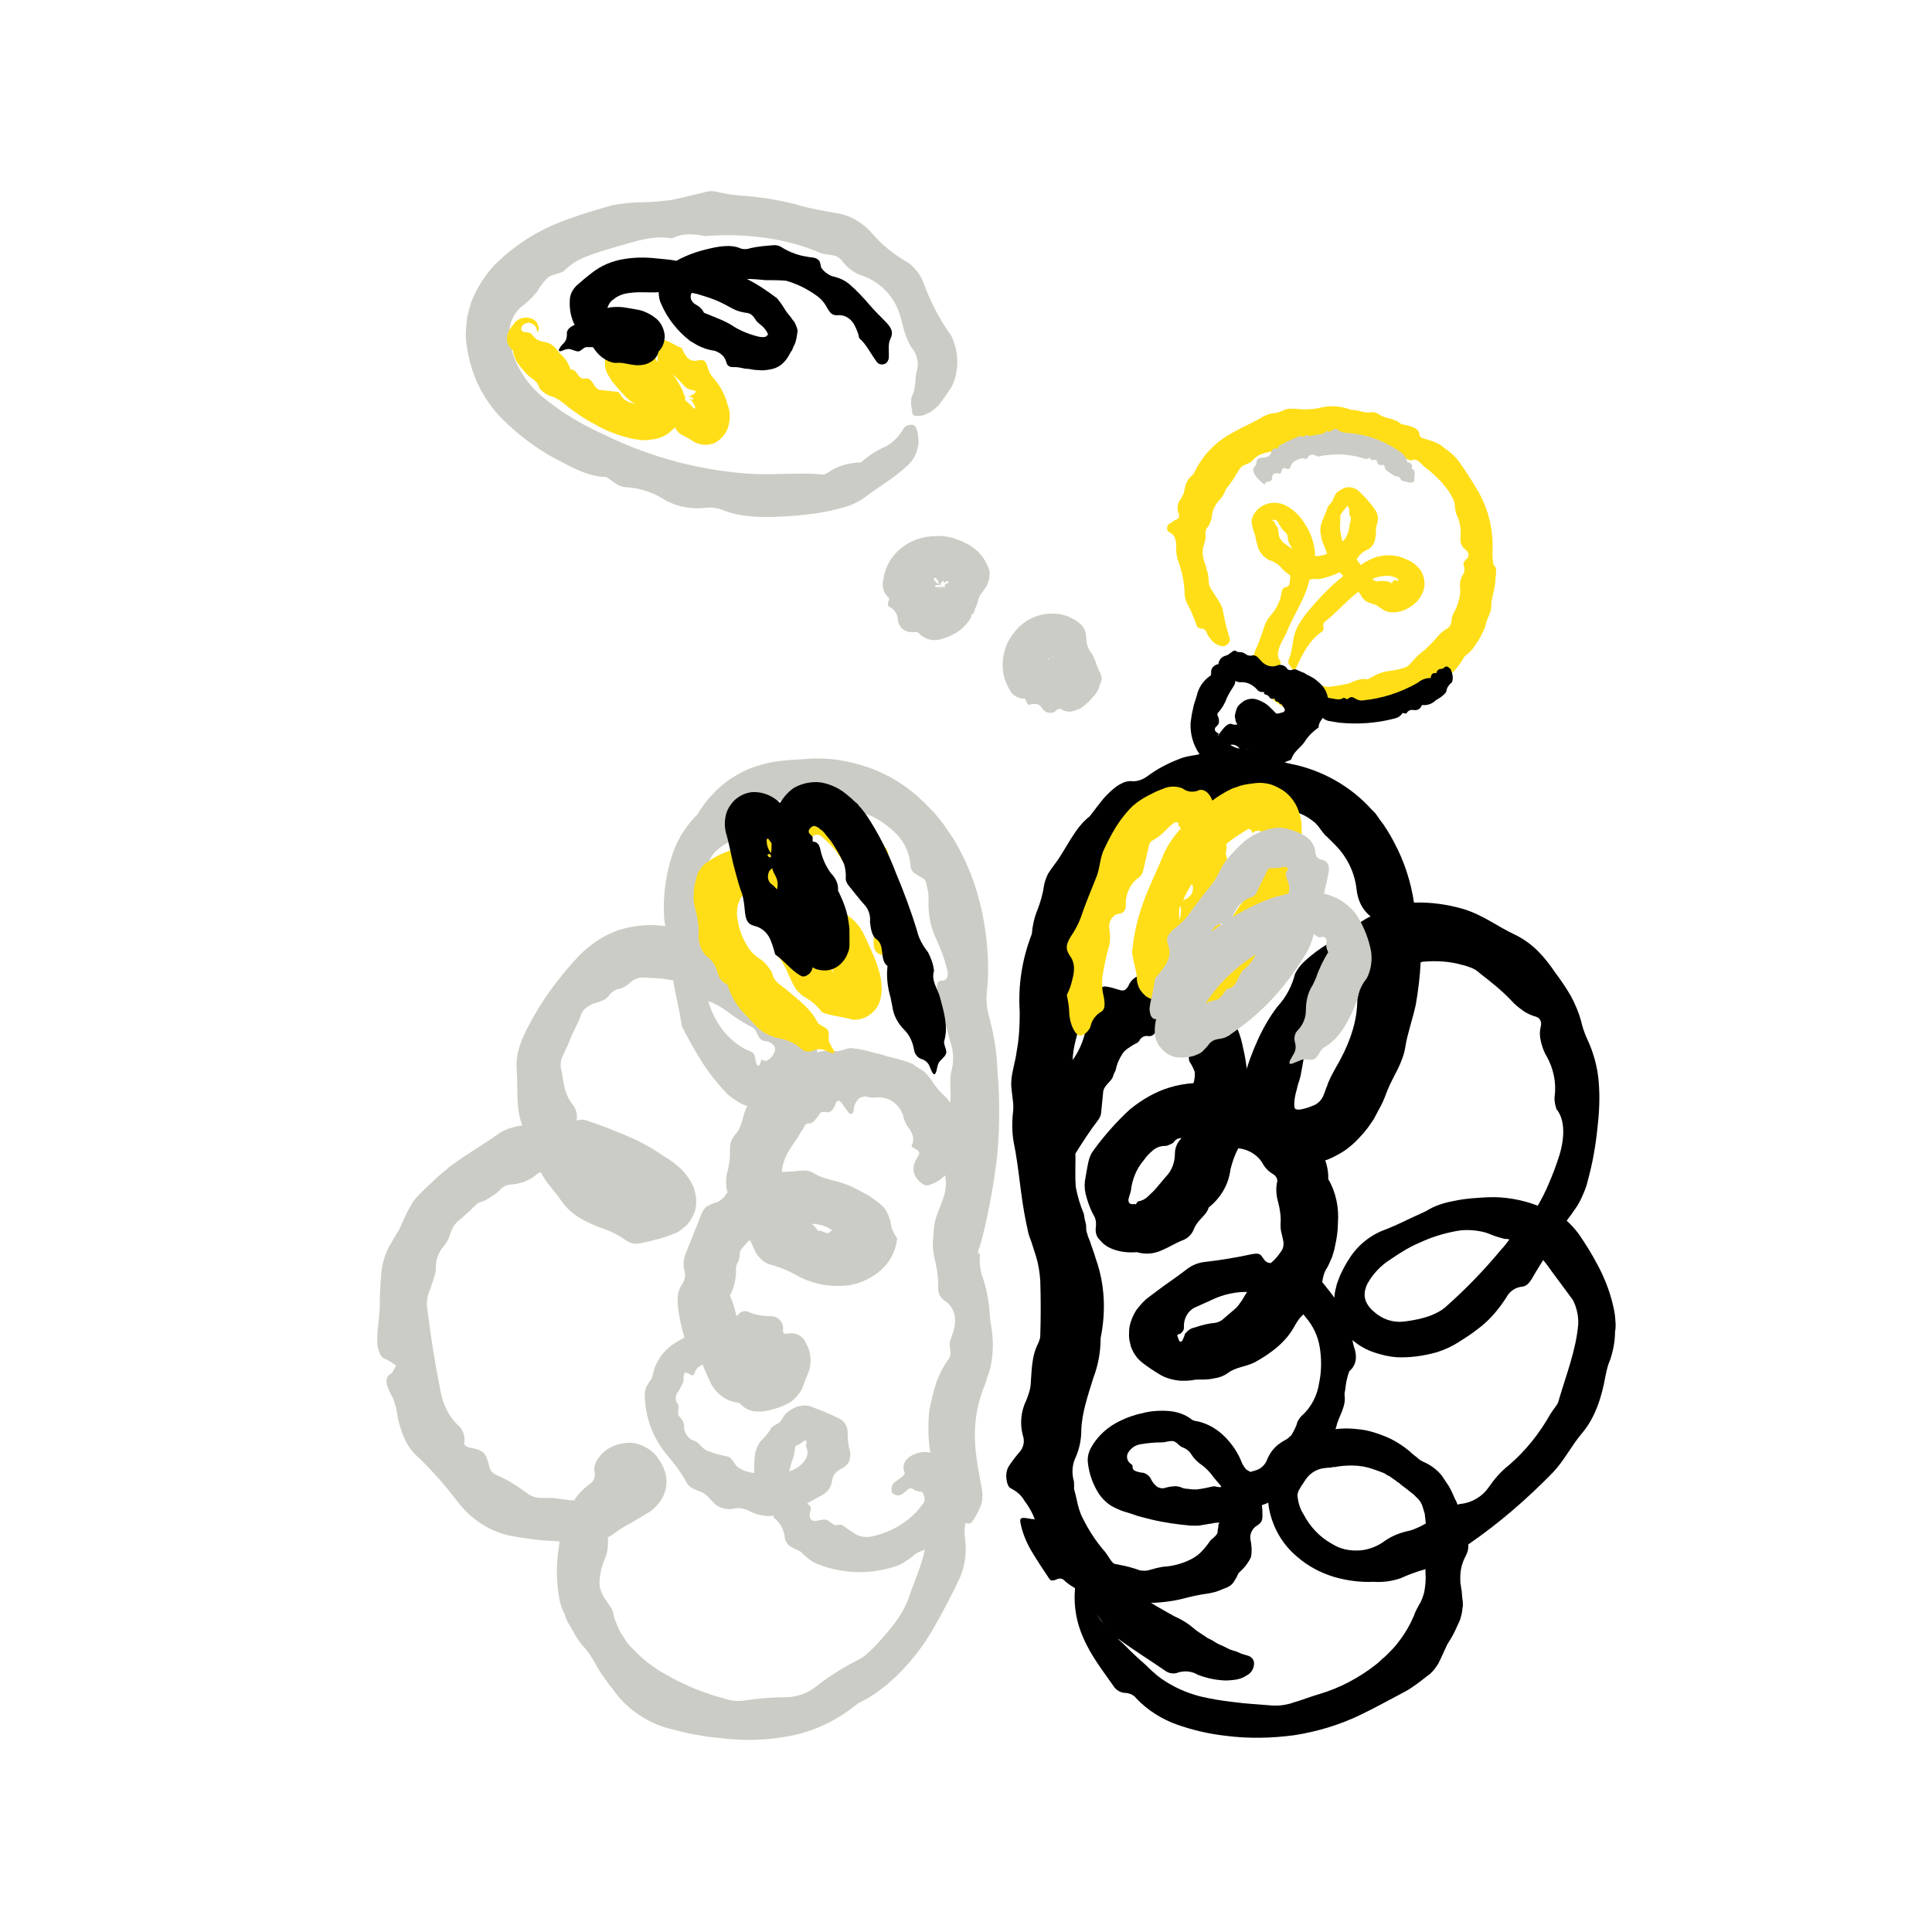
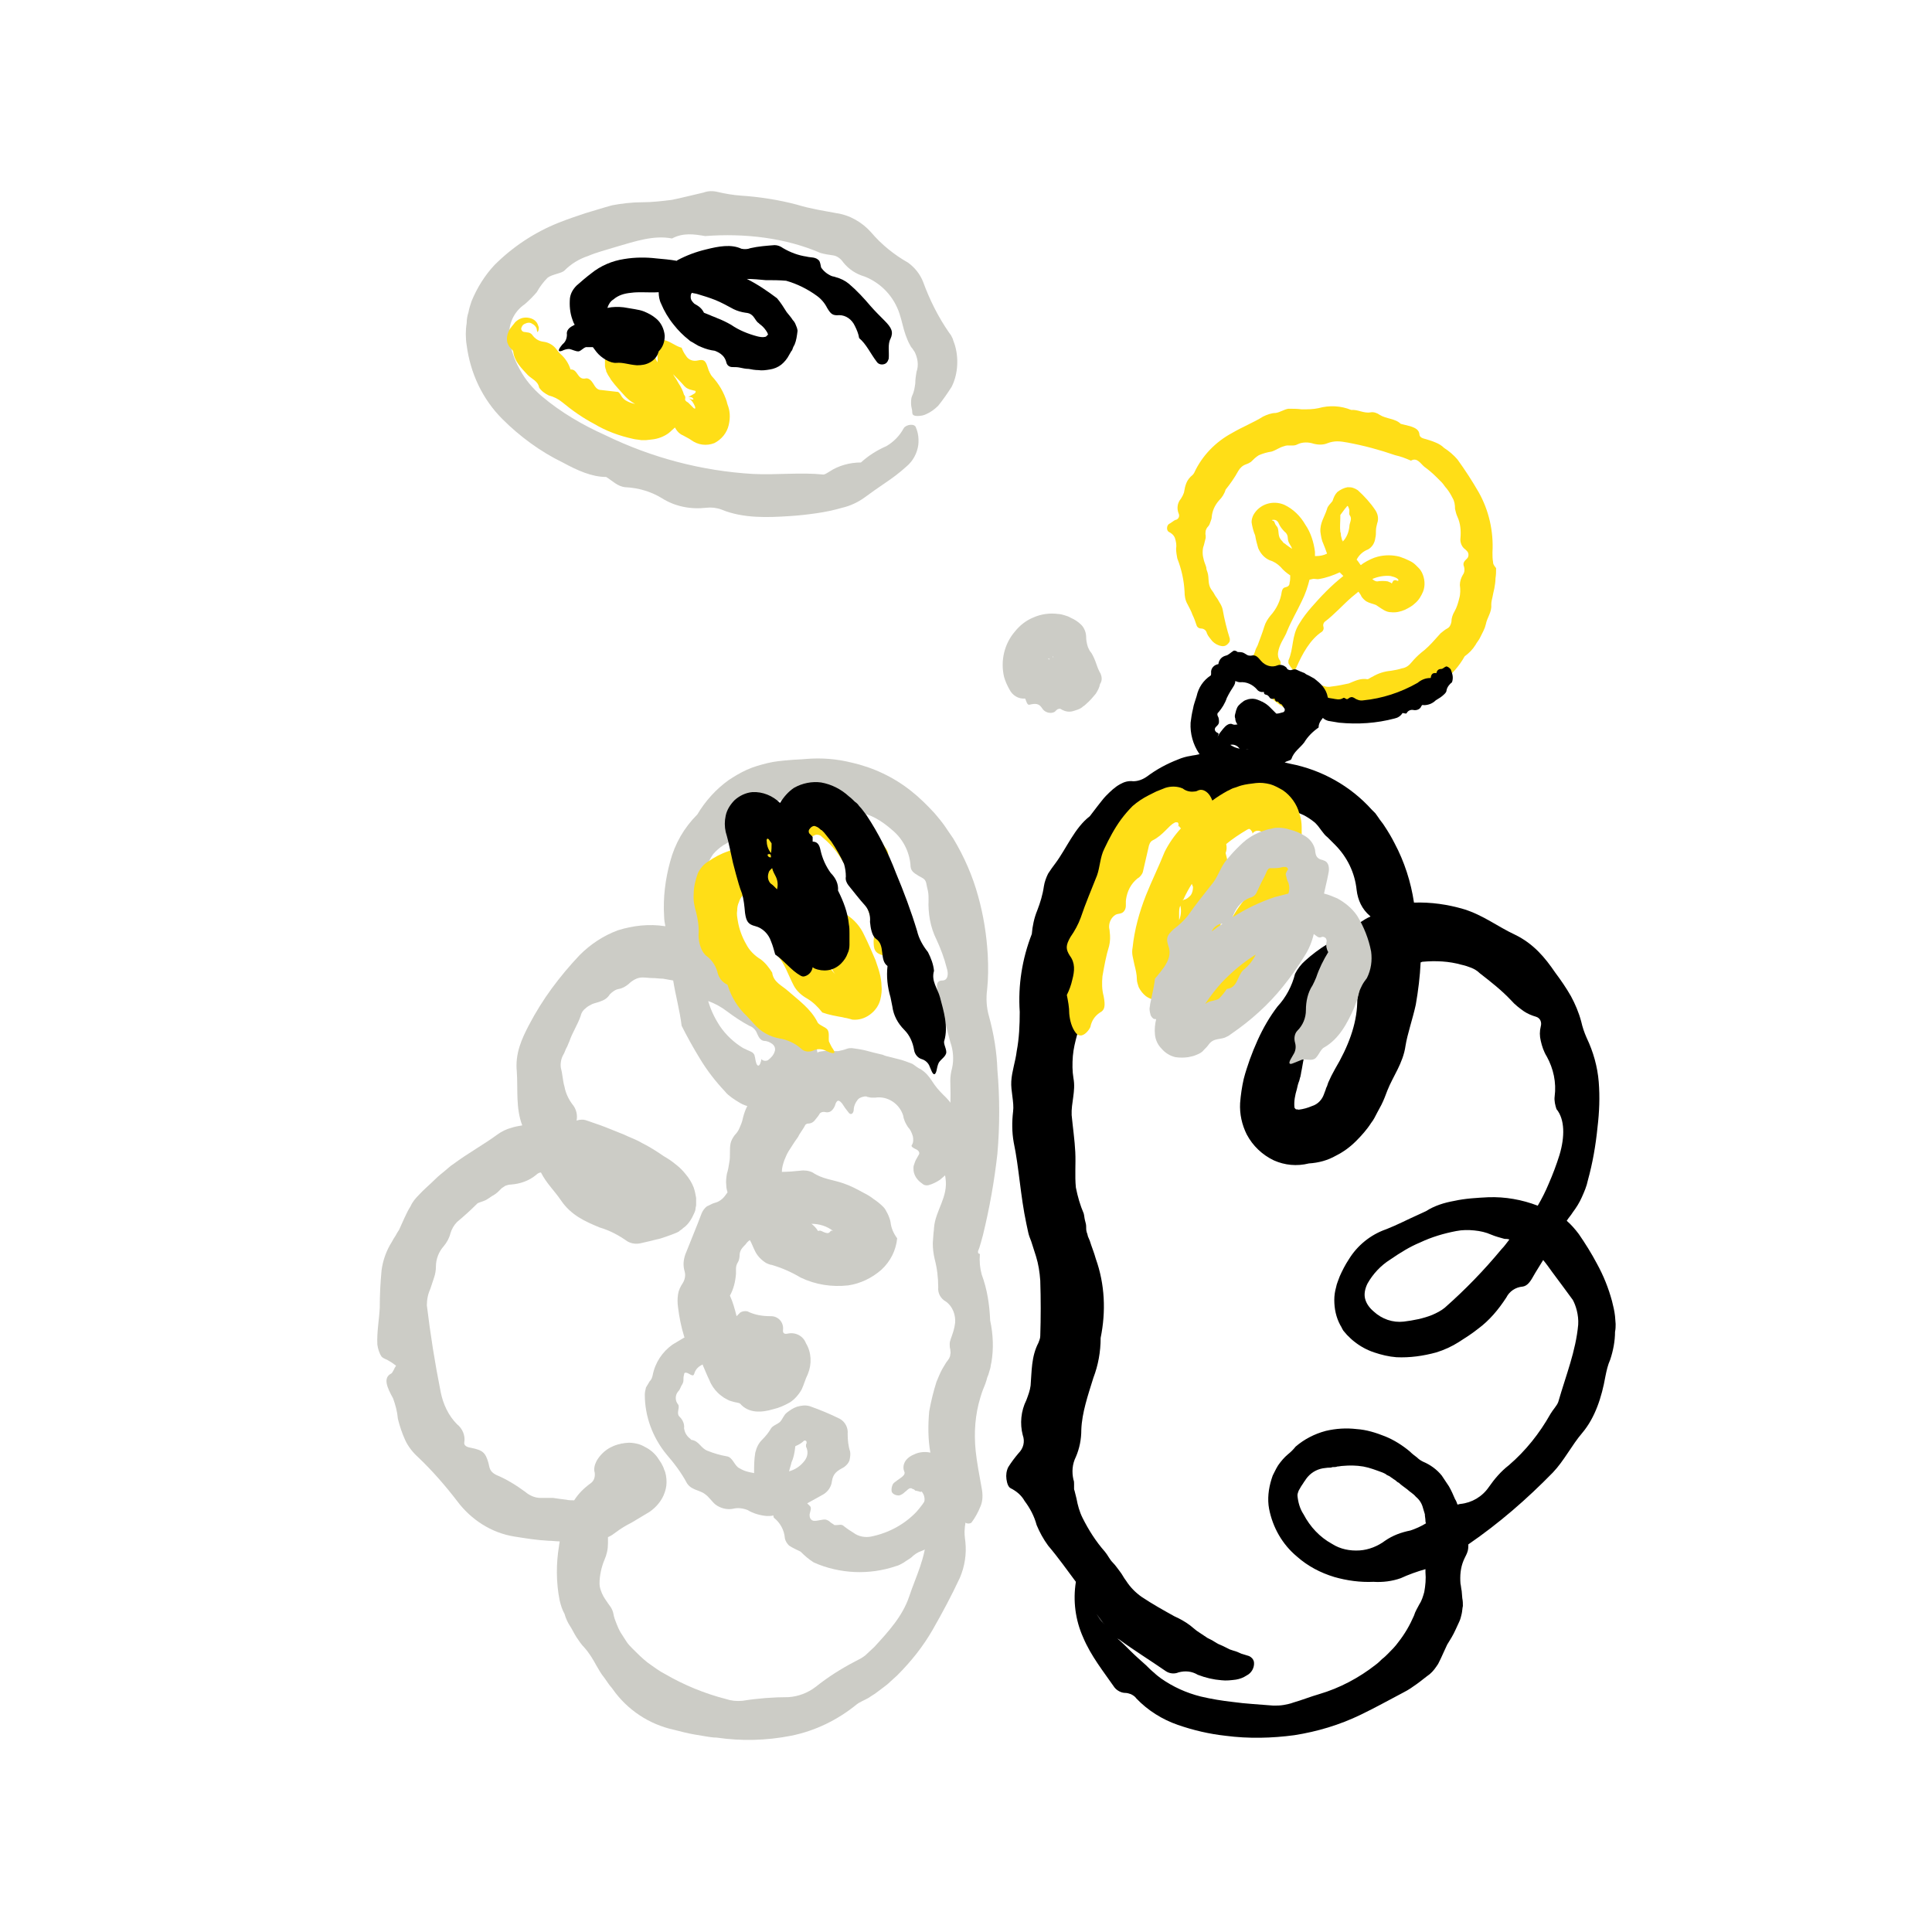
<svg xmlns="http://www.w3.org/2000/svg" height="150px" width="150px" version="1.1" id="Layer_1" x="0px" y="0px" viewBox="0 0 320 320" style="enable-background:new 0 0 320 320;" xml:space="preserve">
  <style type="text/css">
	.st0{fill:#FFDE17;}
	.st1{fill:#CCCCC6;}
</style>
  <g id="_27">
    <g>
      <g>
        <g>
-           <path d="M224.3,223.2c-0.3-0.9-0.4-1.8-0.4-2.7c0-0.9-0.3-1.9-0.8-2.7c-1.3-1.8-2.5-3.5-3.9-5.2c0-0.1-0.1-0.1-0.2-0.2      c0.1-0.8,0.3-1.7,0.8-2.4c0.3-0.5,0.5-1.1,0.8-1.7c0.2-0.6,0.4-1.2,0.5-1.8c0.3-1.3,0.5-2.6,0.5-3.9c0.2-2.5-0.3-5.1-1.6-7.3      c0.1-2.5-1.1-4.9-2.6-6.9c-0.3-0.5-0.7-0.9-1.1-1.2c-1.2-1-1.9-2.6-3.6-3.2c-1.2-0.6-2.4-1.3-3.5-2.1c-0.7-0.4-1.5-0.8-2.2-1.1      c-0.4-2.4-0.5-4.8-1.1-7.2c-0.2-1.1-0.5-2.1-0.9-3.1c-0.4-1.1-0.9-2.1-1.5-3.1c-1.3-2.1-3.2-3.6-5.5-4.5      c-0.3-0.1-0.5-0.3-0.7-0.5c-0.7-0.7-1.6-1.1-2.6-1.2c-0.9-0.1-1.8,0-2.7,0.3c-0.6,0.1-1.2,0.1-1.8,0c-1.4-0.3-2.8,0.5-3.3,1.8      c-0.5,0.8-0.8,0.9-1.7,0.6c-0.6-0.2-1.3-0.4-2-0.5c-0.8-0.1-1.6,0.6-1.3,1.3c0.7,1.5,0.4,2.8-1,4.2c-0.5,0.5-0.9,1.1-1.1,1.8      c-0.5,2.4-1.7,4.7-3.5,6.5c-0.7,0.7-1.1,1.5-1.4,2.4c-0.3,1.6-0.8,3.2-1.6,4.7c-0.2,0.4,0.1,0.8,0.4,1.1      c0.6,0.3,0.8,1.1,0.5,1.7c-0.2,0.7-0.3,1.4-0.2,2.1c0,0.8,0.4,1.5,1,2c0.6,0.4,1.4,0.6,2.1,0.4c0.4-0.1,0.8-0.2,1-0.5      c1.2-1.9,2.4-3.8,3.8-5.6c0.3-0.4,0.5-0.9,0.5-1.4c0.1-1,0.2-2,0.3-3c0-1.4,1.5-1.9,1.7-3c0.1-0.3,0.3-0.6,0.4-0.9      c0.2-1,0.6-1.9,1.2-2.8c0.3-0.4,0.7-0.7,1.2-1c0.4-0.3,0.8-0.5,1.2-0.7c0.1-0.1,0.2-0.2,0.3-0.3c0.2-0.5,0.8-0.9,1.4-0.8      c0.5,0.1,0.9-0.1,1.2-0.5c0.2-0.4,0.6-0.6,1-0.4c0.1,0,0.2,0.1,0.3,0.2c0.2,0.3,0.6,0.4,0.9,0.3c0.8,0.7,1.7,1.4,2.7,2      c0.2,0.2,0.4,0.4,0.6,0.7c0.1,0.3,0.2,0.6,0.1,0.9c0,0.3,0,0.7,0.1,1c0.4,0.6,0.7,1.2,0.9,1.8c0,0.4,0,0.9-0.1,1.3      c0,0.2-0.1,0.3-0.1,0.5c-1.3,0.1-2.6,0.3-3.9,0.7c-2.4,0.7-4.6,2-6.6,3.6c-2.3,2.1-4.4,4.5-6.2,7c-0.8,1.1-0.9,2.8-1.2,4.3      c-0.2,0.9-0.2,1.8,0,2.7c0.3,1.2,0.7,2.4,1.3,3.5c0.4,0.6,0.5,1.3,0.4,2.1c-0.1,0.8,0.1,1.6,0.7,2.1c0.6,0.8,1.5,1.3,2.4,1.6      c1.2,0.4,2.4,0.5,3.7,0.4c1.4,0.4,2.8,0.3,4.1-0.3c1.2-0.5,2.3-1.2,3.3-1.6c0.9-0.3,1.6-0.9,2-1.8c0.6-1.7,2.1-2.3,2.5-3.7      c2-1.6,3.3-3.8,3.6-6.3c0.3-1.2,0.7-2.4,1.3-3.5c0,0,0,0,0,0c0,0,0,0,0.1,0c1.7,0.2,3.3,1.2,4.1,2.8c0.4,0.6,0.9,1.1,1.6,1.5      c0.5,0.3,0.8,0.9,0.6,1.4c-0.2,1.1-0.1,2.2,0.2,3.2c0.3,1.2,0.5,2.4,0.4,3.6c0,0.4,0,0.9,0.1,1.3c0.1,0.4,0.2,0.8,0.3,1.3      c0.2,0.7,0.1,1.5-0.4,2.1c-0.4,0.6-0.9,1.2-1.5,1.7c0,0,0,0-0.1,0.1c-0.9,0-1.1-0.6-1.5-1.1c-0.3-0.5-0.8-0.5-1.5-0.4      c-2.8,0.6-5.2,1-7.8,1.3c-1.1,0.1-2.2,0.5-3.1,1.2c-1.3,1-2.7,2-4,2.9c-0.5,0.4-1.1,0.8-1.6,1.2c-0.3,0.2-0.5,0.4-0.8,0.6      c-0.3,0.2-0.5,0.4-0.8,0.7c-0.4,0.4-0.8,0.9-1.2,1.4c-0.5,0.8-0.9,1.7-1.1,2.7c-0.1,0.5-0.1,1.1-0.1,1.6c0,0.6,0.2,1.2,0.3,1.7      c0.4,1.1,1,2,1.9,2.7c0.9,0.7,1.8,1.3,2.8,1.9c1.1,0.7,2.4,1,3.6,1.1c0.7,0,1.3,0,1.9-0.1c0.4-0.1,0.8-0.1,1.2-0.1      c0.8,0,1.6,0,2.4-0.2c0.8-0.1,1.6-0.4,2.3-0.9c1.3-1,3-1,4.5-1.8c2.7-1.5,5.2-3.4,6.6-6.1c0.4-0.7,0.8-1.3,1.4-1.8      c0.1,0.1,0.2,0.3,0.3,0.4c1.3,1.5,2.1,3.2,2.4,5.1c0.3,1.9,0.3,3.9-0.1,5.8c-0.3,2.1-1.3,4.1-2.9,5.5c-0.3,0.3-0.5,0.6-0.7,1      c-0.2,0.8-0.6,1.5-1,2.2c-0.3,0.3-0.6,0.6-1,0.8c-0.4,0.2-0.7,0.4-1.1,0.7c-0.4,0.3-0.8,0.7-1.1,1.1c-0.3,0.4-0.6,0.9-0.8,1.4      c-0.3,0.8-0.9,1.5-1.8,1.8c-0.3,0.1-0.7,0.2-1,0.3c-0.2-0.1-0.3-0.2-0.5-0.3c-0.3-0.1-0.7-0.8-0.9-1.2c-0.6-1.6-1.6-3.1-2.8-4.3      c-1.3-1.3-2.8-2.2-4.6-2.6c-0.3,0-0.5-0.1-0.8-0.2c-1.1-0.9-2.5-1.4-4-1.5c-1.5-0.1-3,0-4.4,0.4c-0.6,0.1-1.2,0.3-1.8,0.5      c-0.6,0.2-1.3,0.5-1.9,0.8c-1.4,0.7-2.6,1.6-3.6,2.8c-0.5,0.6-0.9,1.2-1.2,1.8c-0.4,0.8-0.5,1.6-0.4,2.4      c0.2,1.6,0.7,3.1,1.5,4.5c0.6,1.1,1.5,2,2.5,2.6c0.6,0.3,1.2,0.6,1.8,0.8l1.6,0.5c1,0.4,2.1,0.6,3.2,0.9c2.1,0.5,4.3,0.8,6.5,1      c0.4,0,0.8,0,1.2,0l1.2-0.2c0.4-0.1,0.8-0.1,1.2-0.2c0.4-0.1,0.8-0.1,1.1-0.1c-0.1,0.1-0.2,0.3-0.2,0.4c0,0.2,0,0.5-0.1,0.7      c0,0.2,0,0.5-0.1,0.7c-0.3,0.6-1,0.9-1.3,1.4c-0.4,0.6-0.9,1.2-1.4,1.7c-0.5,0.5-1.1,0.9-1.7,1.2c-1.4,0.7-2.9,1.1-4.5,1.2      c-0.7,0.1-1.5,0.3-2.2,0.5c-0.5,0.2-1.1,0.2-1.7,0.1c-1.1-0.4-2.2-0.7-3.3-0.9c-0.5-0.1-1-0.2-1.4-0.3c-0.4-0.1-0.8-0.2-1.2-0.3      c-2.2-0.6-4.3-1.6-6.1-3c-0.4-0.3-0.8-0.6-1.3-0.8c-0.4-0.2-0.9-0.4-1.4-0.6c-1-0.4-1.8-1.1-2.2-2.2c0-0.1-0.2-0.2-0.4-0.3      c-0.2-0.1-0.4-0.1-0.6-0.1c-0.2,0-0.4-0.1-0.6-0.1c-1.1-0.2-1.4-0.1-1.3,0.6c0.3,1.7,1,3.4,1.9,4.9c0.9,1.5,1.9,3,2.9,4.5      c0.2,0.4,0.8,0.3,1.2,0.1c0.4-0.2,0.9-0.2,1.2,0.1c2.1,2,5,2.6,7.7,3.2c2,0.4,3.9,0.6,5.9,0.6c2,0,4.1-0.2,6.1-0.7      c1.5-0.4,2.9-0.7,4.4-0.9c0.5-0.1,1-0.2,1.5-0.4c0.5-0.2,1-0.4,1.5-0.6c0.4-0.2,0.7-0.4,1-0.8c0.2-0.3,0.4-0.7,0.6-1      c0.1-0.3,0.2-0.5,0.4-0.7c0.8-0.7,1.5-1.6,1.9-2.5c0.2-1,0.1-2-0.1-3c-0.1-0.7,0.2-1.5,0.8-2c0.5-0.4,1.2-0.6,1.2-1.7      c0-0.6,0-1.3-0.1-1.9c1.3-0.4,2.5-1.1,3.5-2.1c0.8-0.7,1.7-1.3,2.5-2c0.4-0.3,0.7-0.6,1.2-0.8c0.4-0.3,0.8-0.5,1.2-0.7      c0.8-0.5,1.5-1.2,1.9-2c0.8-1.7,1.5-3.5,2-5.3c0.4-1.8,1.7-3.4,1.4-5.3c0-0.3,0-0.5,0.1-0.8c0.1-1.1,0.3-2.2,0.7-3.2      C224.7,226.1,224.8,224.6,224.3,223.2z M195.7,188.5c-0.7,0.7-1.1,1.6-1.1,2.6c0,1.4-0.5,2.8-1.5,3.8c-0.5,0.6-1.1,1.3-1.6,1.9      c-0.4,0.5-0.9,0.9-1.4,1.4c-0.4,0.4-1,0.7-1.6,0.8c-0.1,0-0.1,0-0.1,0.1c0,0,0,0-0.1,0.1c0,0.1-0.1,0.1-0.1,0.2c0,0,0,0-0.1,0.1      c0,0-0.1,0-0.1-0.1c-0.9,0.2-1.1-0.2-1.1-0.7c0.1-0.5,0.3-1,0.4-1.4c0.2-1.9,0.9-3.7,2.2-5.2c0.4-0.6,0.9-1.1,1.5-1.6      c0.6-0.5,1.3-0.7,2-0.7c0.3,0,0.5-0.1,0.7-0.2c0.2-0.1,0.5-0.2,0.7-0.4C194.7,188.7,195.2,188.5,195.7,188.5      C195.7,188.4,195.7,188.4,195.7,188.5z M200.9,246.2c-0.9,0.2-1.8,0.4-2.7,0.5c-0.5,0-0.9,0-1.4-0.1c-0.5,0-0.9-0.1-1.3-0.3      c-0.4-0.1-0.8-0.2-1.2-0.1c-0.4,0-0.8,0.1-1.2,0.2c-0.5,0.2-1.1,0.1-1.5-0.2c-0.4-0.3-0.7-0.7-0.9-1.1c-0.3-0.7-1-1.2-1.7-1.2      c-0.6-0.1-1.4-0.3-1.4-0.8c0-0.5,0-0.4-0.5-0.8c-0.5-0.5-0.6-1.3-0.1-1.9c0.5-0.7,1.2-1.1,2-1.2c1.2-0.2,2.4-0.3,3.5-0.3      c0.6,0,1.2-0.3,1.8-0.2c0.6,0.1,1,0.8,1.5,1c0.3,0.1,0.7,0.3,0.9,0.5c0.3,0.2,0.5,0.5,0.7,0.8c0.3,0.5,0.8,1,1.3,1.4      c0.9,0.6,1.7,1.4,2.4,2.4c0.4,0.5,0.8,0.9,1.2,1.4c0,0-0.1,0.1-0.1,0.1C201.8,246.4,201.3,246.1,200.9,246.2L200.9,246.2z       M206.5,214.1c-0.4,0.5-0.6,1.1-1.1,1.7c-0.3,0.5-0.7,0.9-1.2,1.3l-0.7,0.6c-0.2,0.2-0.5,0.4-0.7,0.6c-0.4,0.4-0.9,0.7-1.5,0.8      c-1.2,0.1-2.3,0.4-3.5,0.8c-0.6,0.1-1.1,0.5-1.5,1c-0.1,0.1-0.1,0.2-0.1,0.3c-0.1,0.2-0.2,0.5-0.3,0.7c-0.2,0.5-0.6,0.4-0.7-0.1      c-0.1-0.3-0.2-0.5-0.2-0.7c0.1-0.1,0.3-0.1,0.5-0.2c0.3-0.2,0.6-0.6,0.6-1c-0.1-1.5,0.7-3,2.2-3.5c0.8-0.4,1.6-0.7,2.4-1.1      c1.9-0.9,4-1.4,6.2-1.3C206.6,213.9,206.5,214,206.5,214.1L206.5,214.1z" />
          <path d="M267.6,219.3l-0.1-1.3c-0.1-0.9-0.3-1.7-0.5-2.5c-0.6-2.2-1.4-4.2-2.5-6.2c-0.9-1.7-1.9-3.3-3-4.9      c-0.6-0.8-1.3-1.6-2-2.2c0.3-0.5,0.7-0.9,1-1.4c0.6-0.8,1.1-1.6,1.5-2.5c0.4-0.9,0.8-1.8,1-2.8c0.8-2.9,1.3-5.8,1.6-8.8      c0.3-2.5,0.4-5,0.2-7.5c-0.2-2.5-0.9-5-2-7.3c-0.4-0.9-0.7-1.8-0.9-2.7c-0.4-1.5-1-2.9-1.7-4.2c-0.8-1.4-1.7-2.7-2.6-3.9      c-1.7-2.5-3.6-4.8-6.7-6.3c-2.8-1.3-5.2-3.2-8.4-4.2c-2.7-0.8-5.5-1.2-8.3-1.1c-0.5-3.4-1.6-6.8-3.2-9.8c-0.5-1-1.1-2-1.7-2.9      c-0.3-0.5-0.7-0.9-1-1.4l-0.5-0.7l-0.6-0.6c-3.5-3.9-8.3-6.6-13.5-7.6c-0.8-0.2-1.3-0.3-1.9-0.4l-1.8-0.4      c-1.2-0.3-2.4-0.5-3.6-0.8c-2-0.4-4.6-0.1-7,0c-0.4,0-0.8,0-1.1,0.1c-0.4,0.1-0.7,0.1-1.1,0.2c-0.7,0.1-1.4,0.3-2.1,0.6      c-1.8,0.7-3.5,1.6-5.1,2.8c-0.7,0.5-1.5,0.8-2.3,0.8c-0.8-0.1-1.5,0.1-2.2,0.5c-0.9,0.5-1.6,1.2-2.3,1.9      c-0.5,0.5-0.9,1.1-1.4,1.7l-1.3,1.7c-2.5,1.9-3.9,5.4-5.7,7.8c-0.4,0.5-0.8,1.1-1.2,1.7c-0.3,0.6-0.6,1.4-0.7,2.1      c-0.2,1.4-0.6,2.7-1.1,4c-0.5,1.2-0.8,2.6-0.9,3.9c-1.6,4.1-2.3,8.5-2,12.9c0,2.2-0.1,4.4-0.5,6.5c-0.2,1.7-0.8,3.3-0.9,5      c-0.1,1.6,0.5,3.5,0.3,5c-0.2,1.7-0.2,3.4,0.1,5.1c0.9,4.3,1.1,8.8,2.1,13.5l0.3,1.4c0.1,0.5,0.3,1,0.5,1.5l0.8,2.5      c0.4,1.3,0.6,2.6,0.7,4c0.1,3.1,0.1,6.1,0,9.2c0,0.4-0.2,0.8-0.3,1.1c-1.2,2.3-1.1,4.7-1.3,7.1c-0.1,0.8-0.4,1.6-0.7,2.4      c-0.9,1.8-1.1,3.9-0.6,5.8c0.4,1.1,0.1,2.2-0.7,3c-0.6,0.7-1.2,1.5-1.7,2.3c-0.3,0.6-0.4,1.3-0.3,2c0.1,0.7,0.3,1.3,0.7,1.5      c1,0.5,1.8,1.2,2.3,2.1c0.9,1.2,1.6,2.5,2,4c0.5,1.2,1.1,2.3,1.9,3.4c1.7,2,3.1,4,4.6,6c-0.5,3.1-0.1,6.3,1.2,9.2      c1.3,3.1,3.4,5.7,5.2,8.3c0.4,0.5,1.1,0.9,1.8,0.9c0.3,0,0.6,0.1,0.9,0.2c0.4,0.2,0.7,0.4,0.9,0.7c1.9,2,4.3,3.5,6.9,4.4      c2.6,0.9,5.2,1.5,7.9,1.8c3.8,0.5,7.7,0.4,11.4-0.1c3.8-0.6,7.5-1.7,11-3.4c2.5-1.2,4.8-2.5,7.1-3.7c0.8-0.4,1.5-0.9,2.2-1.4      c0.7-0.5,1.4-1.1,2.1-1.6c0.6-0.5,1-1.1,1.4-1.7c0.3-0.6,0.6-1.2,0.9-1.9c0.2-0.4,0.4-0.9,0.6-1.3c0.5-0.8,1-1.6,1.4-2.5      c0.2-0.4,0.4-0.9,0.6-1.3c0.2-0.4,0.3-0.9,0.4-1.3c0.1-0.4,0.1-0.9,0.2-1.3c0-0.4,0-0.8-0.1-1.3l-0.1-1.2      c-0.1-0.4-0.1-0.8-0.2-1.2c-0.1-1.3,0-2.6,0.5-3.8c0.2-0.5,0.4-0.8,0.6-1.3c0.2-0.5,0.2-0.9,0.2-1.4c5.1-3.5,9.7-7.5,14-11.9      c1.9-2,3.1-4.5,4.9-6.6c2.1-2.5,3.2-5.9,3.8-9.3c0.2-1,0.4-1.9,0.8-2.8c0.5-1.5,0.8-3.1,0.8-4.6      C267.6,220.1,267.6,219.7,267.6,219.3z M214.6,183.7C214.6,183.7,214.5,183.7,214.6,183.7C214.5,183.7,214.5,183.7,214.6,183.7      C214.5,183.7,214.5,183.7,214.6,183.7c-0.1-0.1-0.2-0.2-0.2-0.3c-0.1-1,0.1-2,0.4-3c0.1-0.5,0.2-0.9,0.4-1.4      c0.1-0.3,0.1-0.5,0.2-0.7c0-0.2,0.1-0.4,0.1-0.6c0.2-0.9,0.3-1.8,0.5-2.6c0.3-1.5,1-3,2-4.2c0.9-1.2,2-2.3,3.2-3.3      c1.4-1.1,2.7-2.3,3.9-3.4c-0.2,0.6-0.3,1.3-0.3,1.9c-0.1,3.6-1.5,7.3-3.7,11c-0.4,0.7-0.8,1.5-1.1,2.2l-0.2,0.6      c-0.1,0.2-0.2,0.4-0.2,0.5c-0.1,0.3-0.2,0.5-0.3,0.8c-0.3,0.9-1,1.7-2,2c-0.7,0.3-1.4,0.5-2.2,0.6      C214.8,183.7,214.7,183.8,214.6,183.7C214.6,183.7,214.6,183.7,214.6,183.7L214.6,183.7C214.6,183.7,214.6,183.7,214.6,183.7      C214.6,183.8,214.6,183.7,214.6,183.7C214.6,183.7,214.6,183.7,214.6,183.7z M181.6,267.3C181.7,267.4,181.7,267.4,181.6,267.3      l0.8,1.1c0.2,0.3,0.4,0.5,0.6,0.7c-0.1-0.1-0.2-0.2-0.3-0.3C182.3,268.4,182,267.9,181.6,267.3z M261.4,219.4      c-0.4,4.4-2,8.3-3.3,12.8c-0.2,0.6-0.9,1.3-1.3,2c-1.8,3.2-4.1,6.1-6.9,8.5c-1.3,1-2.4,2.3-3.3,3.6c-1.1,1.6-2.8,2.6-4.7,2.8      c-0.2,0-0.3,0.1-0.5,0.1c-0.1-0.3-0.2-0.6-0.4-0.9c-0.3-0.7-0.6-1.4-1-2.1c-0.4-0.6-0.8-1.2-1.2-1.8c-0.8-1-1.9-1.8-3.1-2.3      c-0.4-0.2-0.7-0.4-1-0.7c-0.4-0.3-0.8-0.6-1.2-1c-1.2-1-2.6-1.9-4.1-2.5c-1.5-0.6-3.1-1.1-4.7-1.2c-1.7-0.2-3.4-0.1-5.1,0.3      c-1.9,0.5-3.6,1.4-5,2.6c-0.4,0.5-0.8,0.9-1.3,1.3c-0.6,0.5-1.1,1.1-1.6,1.8c-0.2,0.3-0.4,0.7-0.6,1.1l-0.3,0.6l-0.2,0.6      c-0.5,1.6-0.7,3.3-0.4,4.9c0.6,3.1,2.2,5.9,4.6,7.9c1.8,1.6,3.9,2.7,6.2,3.4c2.1,0.6,4.3,0.9,6.5,0.8c1.5,0.1,3.1-0.1,4.5-0.6      c1.3-0.6,2.7-1.1,4.1-1.5c0,0.2,0,0.4,0,0.5c0.1,1.1,0,2.2-0.2,3.3c-0.2,0.7-0.4,1.4-0.8,2c-0.3,0.6-0.7,1.2-0.9,1.9      c-0.7,1.6-1.5,3-2.6,4.4c-0.5,0.7-1.1,1.3-1.7,1.9c-0.3,0.3-0.6,0.6-1,0.9c-0.3,0.3-0.6,0.6-1,0.9c-2.8,2.2-6,3.9-9.4,4.9      c-1.4,0.4-2.9,1-4.3,1.4c-0.5,0.2-1.1,0.3-1.6,0.4c-0.6,0.1-1.1,0.1-1.7,0.1c-2.3-0.2-4.6-0.3-6.7-0.6c-1.8-0.2-3.6-0.5-5.3-0.9      c-2.4-0.6-4.6-1.6-6.6-3c-0.4-0.3-0.8-0.6-1.1-0.9c-0.5-0.4-1-0.9-1.4-1.3c-0.9-0.8-1.8-1.6-2.5-2.3c-0.8-0.8-1.5-1.5-2.2-2.1      c0.1,0,0.1,0.1,0.2,0.1c2.6,1.9,5.2,3.5,7.8,5.3c0.6,0.4,1.4,0.5,2.1,0.2c1.1-0.3,2.2-0.2,3.2,0.4c1.3,0.5,2.6,0.8,3.9,0.9      c0.8,0.1,1.6,0,2.4-0.1c0.6-0.1,1.2-0.3,1.8-0.7c0.8-0.4,1.3-1.3,1.2-2.2c-0.1-0.5-0.4-0.8-0.8-1c-0.4-0.1-0.9-0.3-1.3-0.4      c-0.4-0.2-0.9-0.4-1.3-0.5l-0.6-0.2l-0.6-0.3c-0.4-0.2-0.8-0.4-1.3-0.6c-0.4-0.2-0.8-0.5-1.2-0.7l-0.6-0.3l-0.6-0.4l-1.2-0.8      c-0.4-0.3-0.7-0.6-1.1-0.9c-0.8-0.6-1.7-1.1-2.6-1.5c-1.8-1-3.6-2-5.4-3.2c-1-0.7-1.9-1.6-2.6-2.7c-0.4-0.5-0.6-1-1-1.5      c-0.4-0.5-0.7-1-1.2-1.5c-0.5-0.5-0.8-1.2-1.3-1.8c-1.5-1.7-2.7-3.6-3.7-5.6c-0.5-1-0.8-2.1-1-3.2l-0.2-0.8l-0.1-0.4      c0-0.1-0.1-0.2-0.1-0.4l0-0.8c0-0.2,0-0.5-0.1-0.7c-0.3-1.3-0.2-2.6,0.4-3.8c0.6-1.4,0.9-2.9,0.9-4.5c0.1-2.8,1.1-5.7,2-8.6      c0.8-2.1,1.2-4.3,1.2-6.6c0.9-4.4,0.7-8.9-0.8-13.1c-0.3-1.1-0.7-2-1-3l-0.3-0.7l-0.1-0.4c0-0.1-0.1-0.2-0.1-0.3      c-0.1-0.3-0.1-0.6-0.1-1c0-0.3-0.1-0.6-0.2-1c-0.1-0.4-0.1-0.7-0.2-1.1c-0.6-1.4-1-2.8-1.3-4.3c-0.2-2,0-3.9-0.1-5.9      c-0.1-2-0.4-4-0.6-6.1c-0.1-2,0.7-4,0.3-6.1c-0.2-1.2-0.2-2.4-0.1-3.7c0.1-1.2,0.4-2.4,0.7-3.5c0.3-1,0.5-2,0.6-3.1      c0.1-1,0.1-2,0-3c-0.3-2.8,0-5.7,0.8-8.4l0.7-2.5c0.2-0.8,0.5-1.6,0.8-2.4c0.2-0.8,0.6-1.5,0.9-2.2l0.2-0.5l0.3-0.6l0.6-1.1      c0.7-1.6,1.6-2.9,2.4-4.4l1.4-2c0.5-0.7,1-1.2,1.5-1.8c0.3-0.4,0.7-0.8,1-1.1c0.4-0.4,0.7-0.8,1.1-1.1c0.7-0.7,1.6-1.3,2.5-1.9      c0.1-0.5,0.3-0.9,0.7-1.2c0.4-0.3,0.8-0.5,1.3-0.6c0.5-0.1,1-0.2,1.6-0.2c0.3,0,0.5-0.1,0.8-0.1c0.3,0,0.5,0,0.8-0.1      c1-0.2,2.1-0.3,3.2-0.3c1.1,0,2.2,0,3.3,0.1c2.2,0.2,4.5,0.5,6.9,0.9l0.6,0.1l0.5,0.1l1,0.2c0.7,0.2,1.3,0.5,2,0.8      c0.6,0.3,1.2,0.7,1.7,1.1c0.3,0.2,0.5,0.5,0.7,0.7c0.2,0.3,0.4,0.5,0.6,0.8c0.3,0.4,0.6,0.8,1,1.1c0.2,0.2,0.4,0.4,0.6,0.6      c0.2,0.2,0.4,0.4,0.6,0.6c2,2,3.3,4.6,3.6,7.5c0.2,1.7,0.9,3.2,2.2,4.3c0,0,0.1,0.1,0.1,0.1c-0.7,0.3-1.3,0.7-1.9,1.1      c-1.8,1.3-3.7,2.3-5.3,3.5c-1.3,0.8-2.5,1.7-3.6,2.7c-0.7,0.6-1.3,1.4-1.7,2.2c-0.5,2-1.5,3.9-2.9,5.4c-1.3,1.7-2.4,3.6-3.3,5.6      c-0.5,1.1-0.9,2.1-1.3,3.2c-0.3,0.9-0.7,2-1,3.2c-0.3,1.3-0.5,2.7-0.6,4c-0.1,1.8,0.3,3.6,1.1,5.2c1,1.9,2.6,3.4,4.5,4.3      c1.8,0.8,3.8,1,5.8,0.5c1.6-0.1,3.1-0.5,4.5-1.3c1.2-0.6,2.3-1.4,3.3-2.4c0.9-0.9,1.8-1.9,2.5-3c0.4-0.5,0.7-1.1,1-1.7l0.7-1.3      c0.4-0.8,0.7-1.6,1-2.4c0.9-2.3,2.6-4.5,3-7.4c0.3-1.9,1.2-4.5,1.7-6.8c0.4-2.3,0.7-4.7,0.8-7c0.1,0,0.2-0.1,0.3-0.1      c2.2-0.2,4.4-0.1,6.5,0.5c0.5,0.1,1.1,0.3,1.6,0.5c0.5,0.2,1,0.5,1.4,0.9c1.8,1.4,3.6,2.8,5.2,4.5c0.6,0.7,1.4,1.3,2.1,1.8      c0.6,0.4,1.3,0.7,2,0.9c0.7,0.2,1,0.9,0.8,1.6c-0.2,0.8-0.2,1.6,0,2.4c0.2,0.9,0.5,1.8,1,2.6c1.1,2,1.6,4.3,1.3,6.6      c-0.1,0.7,0.1,1.5,0.3,2.1c1.4,1.7,1.4,4.6,0.5,7.6c-0.5,1.6-1.1,3.2-1.8,4.8c-0.5,1.2-1.1,2.4-1.8,3.6c-2.6-1-5.4-1.5-8.2-1.4      c-1.9,0.1-3.8,0.2-5.6,0.6c-1.7,0.3-3.3,0.8-4.7,1.7c-0.4,0.2-0.9,0.4-1.3,0.6c-1.8,0.8-3.5,1.7-5.3,2.4c-2.6,0.9-4.8,2.7-6.2,5      c-0.6,0.9-1.1,1.9-1.5,2.8c-0.2,0.6-0.5,1.2-0.6,1.8c-0.2,0.7-0.3,1.4-0.3,2.1c0,1.5,0.3,2.9,1,4.2c0.2,0.3,0.3,0.6,0.5,0.9      c0.2,0.2,0.4,0.5,0.6,0.7c0.4,0.4,0.8,0.8,1.2,1.1c1,0.8,2.1,1.4,3.3,1.8c1.2,0.4,2.4,0.7,3.7,0.8c2.2,0.1,4.4-0.2,6.6-0.8      c1.3-0.4,2.6-1,3.7-1.7c1.1-0.7,2.2-1.4,3.2-2.2c1.9-1.4,3.4-3.2,4.7-5.2c0.5-1,1.5-1.7,2.7-1.8c0.7-0.1,1.2-0.7,1.7-1.6      c0.5-0.9,1.1-1.8,1.7-2.8c0.5,0.6,1,1.3,1.5,2c1.2,1.6,2.3,3.1,3.4,4.6C261,216.2,261.5,217.8,261.4,219.4L261.4,219.4z       M236.2,252.3c-0.8,0.5-1.7,0.9-2.6,1.2c-1.5,0.3-2.9,0.8-4.2,1.7c-1.2,0.9-2.7,1.5-4.2,1.6c-1.6,0.1-3.2-0.2-4.6-1.1      c-2-1.1-3.6-2.8-4.7-4.9c-0.6-0.9-0.9-2-1-3.1c0-0.3,0.1-0.5,0.2-0.8c0.1-0.2,0.3-0.5,0.4-0.7l0.2-0.3l0.2-0.3      c0.1-0.2,0.3-0.4,0.4-0.6c0.7-1,1.7-1.6,2.8-1.8l0.8-0.1c0.3,0,0.6,0,0.8-0.1c0.3,0,0.6,0,0.8-0.1c0.3,0,0.6-0.1,0.9-0.1      c1.1-0.1,2.2-0.1,3.4,0.1c1.1,0.2,2.1,0.6,3.2,1c0.2,0.1,0.5,0.2,0.7,0.4c0.2,0.1,0.5,0.2,0.7,0.4c0.2,0.1,0.4,0.3,0.6,0.4      c0.2,0.1,0.4,0.4,0.7,0.5c0.4,0.4,0.9,0.7,1.4,1.1c0.4,0.4,1,0.7,1.4,1.2c0.6,0.5,1,1.1,1.2,1.9c0.1,0.3,0.2,0.7,0.3,1      c0,0.4,0.1,0.7,0.1,1.1C236.1,252.2,236.2,252.3,236.2,252.3z M250,205.3c-0.4,0.5-0.8,1.1-1.3,1.6c-2.9,3.5-6,6.7-9.4,9.7      c-0.6,0.5-1.4,0.9-2.1,1.2c-1.5,0.6-3.1,0.9-4.7,1.1c-1.8,0.2-3.6-0.4-5-1.7c-0.7-0.6-1.2-1.3-1.4-2.1c-0.2-0.8,0-1.7,0.4-2.5      c0.9-1.6,2.2-3,3.8-4c1.6-1.1,3.2-2.1,4.9-2.8c1.9-0.9,3.9-1.5,6-1.9c1-0.2,2-0.2,3-0.1c1,0.1,1.9,0.3,2.8,0.7      c0.7,0.3,1.5,0.5,2.2,0.7C249.5,205.2,249.7,205.2,250,205.3z" />
          <path class="st0" d="M215.6,137.1c0-0.8-0.1-1.6-0.4-2.4c-0.4-1.5-1.4-2.9-2.7-3.8c-0.7-0.4-1.4-0.8-2.1-1      c-0.8-0.2-1.6-0.3-2.4-0.2c-0.8,0.1-1.7,0.2-2.4,0.4c-0.4,0.1-0.8,0.3-1.2,0.4c-0.4,0.1-0.8,0.4-1.1,0.5c-0.9,0.5-1.7,1-2.5,1.6      c-0.5-1.4-1.5-2-2.3-1.7c-0.2,0.1-0.4,0.2-0.7,0.2c-0.7,0.1-1.4-0.1-1.9-0.5c-0.9-0.4-2-0.4-2.9-0.1c-0.5,0.2-1,0.4-1.5,0.6      c-0.4,0.2-0.8,0.4-1.2,0.6c-1,0.5-1.9,1.1-2.7,1.8c-0.7,0.7-1.3,1.4-1.9,2.2c-1.1,1.5-2,3.2-2.8,4.9c-0.7,1.4-0.7,3-1.2,4.4      c-0.9,2.3-1.9,4.6-2.7,7c-0.4,1.1-1,2.2-1.7,3.2c-0.8,1.4-0.8,2-0.1,3.1c0.9,1.2,0.8,2.5,0.4,4c-0.2,0.9-0.5,1.7-0.9,2.5      c0.2,1,0.4,2,0.4,3.1c0.1,1.1,0.4,2.3,1.1,3.2c0.2,0.2,0.4,0.4,0.7,0.4c0.7,0.1,1.5-0.9,1.7-1.4c0.2-1,0.7-1.8,1.6-2.4      c0.8-0.4,0.9-1.1,0.6-2.7c-0.3-1.1-0.3-2.2-0.2-3.3c0.3-1.7,0.6-3.4,1.1-5c0.2-0.8,0.2-1.6,0.1-2.4c0-0.3-0.1-0.5-0.1-0.8      c0-0.8,0.4-1.6,1.1-2c0.4-0.2,0.8-0.1,1.2-0.4c0.7-0.6,0.4-1.4,0.5-2.1c0.2-1.4,0.8-2.6,1.9-3.5c0.4-0.2,0.8-0.7,0.9-1.1      c0.3-1.3,0.6-2.6,0.9-3.9c0.1-0.6,0.3-1.1,0.7-1.3c1.8-0.9,2.7-2.5,3.6-2.9c0.1-0.1,0.2-0.1,0.3-0.1c0.1,0,0.1,0,0.2,0      c0.1,0,0.2,0.2,0.2,0.3c0,0.1,0,0.3-0.1,0.4c0,0,0.1,0,0.1-0.1c0-0.1,0.1,0.1,0.2,0.2c0.1,0.1,0.1,0.1,0.2,0.2      c-1.1,1.2-2,2.5-2.7,3.9c-1,2.5-2.1,4.7-3.1,7.2c-1.1,2.8-1.9,5.7-2.2,8.6c-0.1,0.5-0.1,1,0,1.5c0.1,0.5,0.2,0.9,0.3,1.4      c0.2,0.8,0.4,1.6,0.4,2.4c0,0.5,0.2,0.9,0.3,1.3c0.3,0.6,0.7,1.1,1.2,1.5c0.7,0.5,1.5,0.7,2.3,0.7c0.7,0,1.3-0.2,1.9-0.4      c0.5-0.2,0.9-0.5,1.3-0.8c0.5-0.5,1-1,1.5-1.5c0.8-0.9,1.5-1.8,2.1-2.8c1.1-1.7,2-3.5,2.7-5.4c0.8-2.2,1.4-4.5,1.9-6.8      c0.3-2.2,0.1-4.5-0.5-6.7c0.2-0.5,0.2-1,0.1-1.5c0.5-0.4,1-0.8,1.6-1.2c0.6-0.4,1.2-0.8,1.9-1.2c0.2-0.1,0.2-0.1,0.3-0.1      c0.1,0,0.1,0,0.2,0.1c0.1,0.1,0.2,0.2,0.3,0.4c0.1,0.2,0,0.4,0.1,0.2c0.4-0.5,1-0.5,1.5-0.2c0,0,0,0,0,0      c0.2,0.1,0.3,0.4,0.2,0.7c-0.1,0.4-0.3,0.9-0.5,1.3c-0.2,0.5-0.4,1-0.5,1.6c-0.1,0.5-0.1,1,0,1.4c0.3,0.9,0.1,1.9-0.4,2.6      c-0.6,0.7-0.8,1.6-0.7,2.5c-1.3,1.4-2.5,3-3.3,4.7c-0.3,0.5-0.6,1-0.9,1.4c-1,1.3-1.6,2.9-1.7,4.5c-0.2,1.4-0.7,2.7-1.7,3.8      c-0.5,0.6-0.7,1.4-0.4,2.1c0.3,0.7,0.2,1.5-0.2,2.1c-0.1,0.3-0.2,0.5-0.4,0.8c-0.4,0.8-0.2,1,0.5,0.6c0.4-0.3,0.9-0.6,1.4-0.8      c0.7-0.2,1.4,0.1,2-0.3c0.5-0.3,1-1.6,1.5-1.9c2.4-1.4,4-4,5.4-6.4c0.9-1.6,1.2-3.4,2.8-4.6c0.7-1.1,1.2-2.3,1.5-3.7      c0.1-0.8,0.1-1.5,0.3-2.3c0.2-0.8,0.3-1.6,0.6-2.4c0.6-2.1,1-4.2,1.1-6.3C215.6,138.6,215.6,137.9,215.6,137.1z M195.3,152.4      c0-0.4,0-0.8,0-1.1c0-0.4,0-0.9,0.2-1.3C195.7,150.8,195.6,151.7,195.3,152.4z M197.2,148.3c-0.3,0.3-0.6,0.6-1,0.7      c-0.1,0-0.2,0.1-0.3,0.1c0,0,0-0.1,0.1-0.1c0.4-0.9,0.9-1.8,1.4-2.6c0.1,0.2,0.1,0.3,0.2,0.5      C197.6,147.4,197.5,147.9,197.2,148.3L197.2,148.3z" />
          <path class="st1" d="M227.1,157.6c-0.4-2.1-1.2-4.1-2.3-5.9c-0.8-1.2-2-2.2-3.3-2.9c-0.7-0.3-1.4-0.6-2.2-0.8      c0.2-1,0.5-2.1,0.7-3.2c0.3-1.2,0-2.1-0.8-2.3c-0.2-0.1-0.4-0.1-0.6-0.2c-0.6-0.3-0.7-0.7-0.8-1.6c-0.2-0.9-0.8-1.7-1.6-2.2      c-0.8-0.5-1.7-0.9-2.6-1.1c-0.6-0.2-1.2-0.3-1.8-0.3c-0.3,0-0.6,0-1,0.1c-0.3,0.1-0.6,0.1-0.9,0.2c-1,0.3-2,0.7-2.9,1.3      c-0.8,0.5-1.5,1.2-2.2,1.9c-0.6,0.6-1.2,1.3-1.7,1.9c-0.9,1.1-1.3,2.5-2.1,3.6c-1.4,1.8-2.9,3.6-4.2,5.5      c-0.7,0.9-1.5,1.6-2.4,2.3c-1.1,1-1.3,1.5-0.9,2.7c0.5,1.3,0.1,2.4-0.7,3.6c-0.5,0.7-1,1.3-1.5,1.9c-0.1,0.9-0.3,1.9-0.5,2.8      c-0.1,0.5-0.2,0.9-0.3,1.4c0,0.3-0.1,0.5-0.1,0.8c0,0.4,0.1,0.7,0.2,1.1c0.1,0.2,0.2,0.3,0.4,0.5c0.2,0.1,0.3,0.1,0.5,0.1      c-0.2,0.8-0.3,1.7-0.2,2.6c0.1,0.9,0.5,1.7,1.1,2.3c0.6,0.7,1.4,1.2,2.3,1.4c0.7,0.1,1.4,0.1,2.1,0c0.5-0.1,1-0.2,1.4-0.4      c0.5-0.2,0.9-0.4,1.2-0.8c0.3-0.3,0.6-0.6,0.8-0.9c0.9-1.2,2-0.7,3-1.3c0.3-0.1,0.5-0.3,0.8-0.5c3.2-2.2,6.1-4.8,8.5-7.8      c1.3-1.6,2.5-3.3,3.6-5.1c0.7-1.1,1.2-2.3,1.5-3.6c0.3,0.2,0.5,0.4,0.7,0.5c0.2,0.1,0.4,0.1,0.6,0c0.2-0.1,0.5,0,0.7,0.2      c0.1,0.2,0.2,0.4,0.1,0.7c-0.1,0.5,0,1.1,0.3,1.6c-0.8,1.3-1.5,2.7-2,4.2c-0.2,0.5-0.4,0.9-0.6,1.3c-0.8,1.2-1.1,2.7-1.1,4.1      c0,1.3-0.5,2.5-1.4,3.4c-0.5,0.5-0.6,1.3-0.4,2c0.2,0.7,0.1,1.4-0.3,2c-0.1,0.2-0.3,0.5-0.4,0.7c-0.4,0.7-0.3,1,0.4,0.7      c0.5-0.2,1-0.4,1.5-0.6c0.7-0.1,1.4,0.2,2-0.1c0.6-0.3,1-1.6,1.6-1.9c2.5-1.4,3.9-4.1,5-6.6c0.3-0.8,0.6-1.6,0.8-2.5      c0.1-0.4,0.3-0.8,0.5-1.2c0.2-0.4,0.5-0.8,0.8-1.2C227.1,160.6,227.3,159.1,227.1,157.6z M207,148.7c0.5-0.1,0.9-0.4,1.1-0.8      c0.3-0.6,0.5-1.1,0.8-1.7c0.3-0.6,0.6-1.1,0.8-1.6c0.2-0.5,0.4-0.9,0.9-0.8c0.6,0,1.3,0,1.9-0.2c0.2,0,0.4,0,0.5,0      c0.2,0.1,0.5,0.3,0.2,0.6c-0.1,0.1-0.1,0.3-0.2,0.4c0,0.1-0.1,0.2,0,0.4c0.1,0.4,0.2,0.9,0.4,1.2c0.2,0.6,0.2,1.2,0,1.8      c-0.8,0.2-1.5,0.4-2.3,0.6c-2.4,0.8-4.7,1.9-6.9,3.3c0-0.2,0.1-0.4,0.2-0.6C204.9,150.1,205.8,149.2,207,148.7z M202.2,153      c0.1,0,0.2,0,0.3,0c-0.6,0.4-1.2,0.8-1.7,1.2c0,0-0.1,0.1-0.1,0.1C200.9,153.7,201.5,153.2,202.2,153L202.2,153z M192.2,167.5      L192.2,167.5C192.2,167.5,192.2,167.5,192.2,167.5L192.2,167.5z M191.8,168.1C191.8,168.1,191.8,168.1,191.8,168.1L191.8,168.1      C191.8,168.1,191.8,168.1,191.8,168.1z M191.7,168L191.7,168L191.7,168L191.7,168C191.6,167.9,191.6,167.9,191.7,168L191.7,168z       M205.9,160.7c-1,1-0.9,2.9-2.7,3.1c-0.4,0.6-0.8,1.1-1.3,1.6c-0.6,0.4-1.4,0.3-2,0.7c-0.1,0.1-0.2,0.1-0.3,0.2      c0.8-1.2,1.7-2.4,2.7-3.5c1.7-1.8,3.6-3.4,5.7-4.7C207.5,159.1,206.8,160,205.9,160.7L205.9,160.7z" />
        </g>
        <g>
          <path class="st1" d="M160.6,239.7c-0.6-1.2-1.1-2.4-1.3-3.7c0-0.2-0.2-0.3-0.4-0.4c-0.2-0.1-0.4-0.2-0.6-0.2      c-0.2,0-0.4-0.1-0.6-0.1c-1-0.2-1.3,0-1.3,0.6c0.2,1.4,0.3,2.8,0,4.1c-0.2,1.3-0.8,2.6-1.8,3.5c-0.2,0.2,0,0.6,0.4,0.9      c0.3,0.3,0.5,0.7,0.3,0.9c-0.6,0.8-1.2,1.7-1.7,2.6c-0.5,0.9-1.1,1.7-1.8,2.5c-2,2.1-4.6,3.5-7.5,4.1c-1,0.2-2.1,0-2.9-0.6      c-0.5-0.3-1.1-0.7-1.6-1.1c-0.4-0.4-0.8-0.2-1.2-0.2c-0.1,0-0.3,0-0.4,0c-0.2-0.2-0.5-0.3-0.7-0.5c-0.2-0.2-0.4-0.3-0.7-0.4      c-0.5-0.1-1.2,0.2-1.9,0.2c-0.5,0-0.8-0.4-0.8-0.9c0-0.1,0-0.1,0-0.2c0.1-0.5,0.4-1.1,0-1.4c-0.1-0.1-0.3-0.3-0.4-0.4      c0.9-0.5,1.8-1,2.7-1.5c0.8-0.5,1.3-1.3,1.4-2.2c0.2-1.3,0.9-1.7,2-2.3c0.4-0.3,0.7-0.6,0.9-1.1c0.1-0.5,0.2-1,0.1-1.5      c-0.3-0.9-0.4-1.9-0.4-2.9c0.1-1-0.4-2-1.3-2.5c-1.6-0.8-3.3-1.5-5-2.1c-0.7-0.2-1.4-0.1-2.1,0.1c-0.6,0.2-1.2,0.6-1.7,1      c-0.5,0.4-0.7,1.1-1.1,1.5c-0.4,0.4-1.2,0.6-1.5,1.1c-0.4,0.7-0.9,1.3-1.5,1.9c-0.6,0.6-0.9,1.3-1.1,2.1      c-0.2,1.1-0.2,2.3-0.2,3.4c-0.3-0.1-0.6-0.1-0.9-0.2c-0.5-0.1-1-0.3-1.5-0.6c-0.9-0.4-1.1-1.9-2.2-2c-1.1-0.2-2.1-0.5-3.1-0.9      c-1.1-0.4-1.4-1.6-2.6-1.8c-0.2,0-0.2-0.2-0.4-0.3c-0.5-0.4-0.8-1-0.9-1.6c0.1-0.7-0.2-1.4-0.7-1.9c-0.7-0.6,0.1-1.6-0.3-2.1      c-0.5-0.6-0.5-1.5,0-2.1c0.4-0.4,0.4-0.8,0.7-1.2c0.1-0.2,0.2-0.4,0.2-0.7c0-0.3,0-0.6,0.1-0.9c0-0.6,0.6-0.3,1.1,0      c0.4,0.2,0.5,0.1,0.6-0.2c0.2-0.7,0.7-1.2,1.4-1.5c0,0,0,0.1,0,0.1c0.4,0.9,0.7,1.7,1.1,2.5c0.3,0.8,0.8,1.5,1.4,2.1      c0.3,0.3,0.6,0.5,1,0.8c0.4,0.2,0.8,0.5,1.3,0.6c0.5,0.2,1.2,0.2,1.4,0.4c1.4,1.6,3.5,1.5,5.5,0.9c0.9-0.2,1.8-0.6,2.7-1.1      c0.8-0.5,1.5-1.3,2-2.2c0.4-0.9,0.6-1.7,1-2.5c0.7-1.7,0.6-3.6-0.3-5.1c-0.5-1.3-1.8-1.9-3.1-1.6c-0.5,0.1-0.8-0.1-0.7-0.7      c0.1-1.2-0.8-2.2-2-2.2c0,0-0.1,0-0.1,0c-1.3,0-2.6-0.2-3.8-0.8c-0.4-0.1-0.9,0-1.2,0.2c-0.2,0.2-0.4,0.4-0.6,0.6      c-0.3-1.2-0.6-2.3-1.1-3.4c0.6-1.1,0.9-2.3,1-3.6c0-0.3,0-0.6,0-0.8c0-0.4,0.1-0.8,0.3-1.1c0.2-0.3,0.3-0.8,0.3-1.2      c0-0.3,0.1-0.7,0.3-1c0.2-0.3,0.5-0.6,0.7-0.8c0.2-0.3,0.4-0.5,0.7-0.7c0.3,0.5,0.5,1.1,0.8,1.7c0.4,0.9,1.1,1.6,1.9,2.1      c0.3,0.1,0.6,0.3,0.9,0.3c1.7,0.5,3.3,1.2,4.8,2.1c2.5,1.2,5.2,1.6,7.9,1.3c2-0.3,3.9-1.2,5.5-2.6c1.5-1.4,2.4-3.2,2.6-5.2      c-0.6-0.8-1-1.7-1.1-2.7c-0.1-0.5-0.3-1-0.5-1.4c-0.2-0.4-0.4-0.8-0.7-1.1c-0.5-0.5-1-0.9-1.6-1.3c-0.5-0.4-1-0.7-1.6-1      c-1.1-0.6-2.2-1.2-3.4-1.6c-1.7-0.6-3.5-0.7-5.1-1.8c-0.6-0.3-1.4-0.4-2-0.3c-1,0.1-2.1,0.2-3.1,0.2c0-0.7,0.2-1.3,0.4-1.9      c0.2-0.5,0.4-1,0.7-1.5c0.3-0.5,0.6-0.9,0.9-1.4c0.3-0.5,0.7-0.9,0.9-1.4c0.3-0.5,0.7-1,1-1.6c0.1-0.1,0.3-0.2,0.4-0.2      c0.5,0,0.9-0.2,1.2-0.6c0.3-0.4,0.6-0.7,0.8-1.1c0.2-0.2,0.6-0.3,0.9-0.2c0.4,0.1,0.8,0,1.1-0.3c0.3-0.3,0.5-0.7,0.6-1.1      c0.3-0.7,0.6-0.6,1.1,0c0.3,0.5,0.6,0.9,1,1.4c0.3,0.5,0.8,0.4,0.9-0.3c0-0.7,0.3-1.3,0.7-1.8c0.2-0.2,0.4-0.3,0.7-0.4      c0.1,0,0.3-0.1,0.5-0.1c0.1,0,0.3,0,0.4,0.1c0.2,0,0.4,0.1,0.6,0.1c0.2,0,0.5,0,0.7,0c2-0.3,4,1,4.6,3c0.1,0.7,0.4,1.3,0.8,1.9      c0.4,0.4,0.6,0.9,0.8,1.5c0.1,0.5,0.1,1.1-0.2,1.5c-0.1,0.2,0.2,0.4,0.6,0.6c0.5,0.2,0.9,0.6,0.5,1.1c-0.2,0.4-0.5,0.8-0.6,1.2      c-0.1,0.3-0.2,0.5-0.2,0.8c0,0.3,0,0.6,0.1,0.9c0.2,0.7,0.7,1.3,1.3,1.7c0.3,0.3,0.7,0.4,1.1,0.3c0.7-0.2,1.3-0.5,1.9-0.9      c0.6-0.5,1.2-1,1.7-1.6c0.5-0.7,1-1.5,1.4-2.3c0.4-0.9,0.6-1.8,0.8-2.7c0.1-0.5,0.1-1,0-1.5c-0.1-0.5-0.2-1-0.4-1.5      c-0.6-1.7-1.7-3.3-3-4.5c-0.7-0.7-1.3-1.4-1.8-2.2c-0.5-0.8-1.1-1.5-1.9-2c-0.5-0.2-0.9-0.6-1.4-0.9c-0.8-0.3-1.5-0.6-2.4-0.8      l-1.2-0.3c-0.4-0.1-0.9-0.2-1.3-0.4c-0.9-0.2-2.1-0.5-2.8-0.7c-0.8-0.2-1.6-0.3-2.3-0.4c-0.3,0-0.5,0-0.8,0.1      c-0.5,0.2-1,0.3-1.5,0.4c-0.5,0-1,0-1.5,0c-0.5-0.1-1,0-1.6,0.1c-0.5,0.2-1,0.4-1.4,0.7c-0.7,0.5-1.5,1-2.3,1.3      c-0.8,0.4-1.6,0.7-2.4,1.1c-0.6,0.3-1.1,0.6-1.7,1c-0.5,0.4-0.9,0.8-1.3,1.4c-1.8,1.4-3.1,3.4-3.6,5.7c-0.1,0.5-0.3,0.9-0.5,1.4      c-0.2,0.5-0.5,0.9-0.8,1.2c-0.3,0.4-0.6,0.9-0.7,1.4c-0.2,1,0,2.1-0.2,3.1c-0.1,0.6-0.2,1.3-0.4,1.9c-0.1,0.6-0.2,1.3-0.1,2      c0,0.4,0.1,0.7,0.2,1.1c-0.1,0.1-0.2,0.3-0.3,0.4c-0.4,0.6-1,1.1-1.7,1.3c-0.5,0.1-0.9,0.4-1.4,0.6c-0.4,0.3-0.7,0.7-0.9,1.2      c-0.9,2.4-1.8,4.5-2.7,6.8c-0.3,0.9-0.4,1.8-0.1,2.8c0.2,0.7,0,1.4-0.3,1.9c-0.4,0.6-0.7,1.2-0.8,1.9c-0.1,0.7-0.1,1.4,0,2.1      c0.2,1.6,0.5,3.2,1,4.8c0,0.1,0.1,0.2,0.1,0.2c-0.7,0.4-1.3,0.8-2,1.2c-1.7,1.2-2.9,3-3.3,5.1c-0.1,0.4-0.2,0.7-0.5,1      c-0.2,0.3-0.4,0.7-0.6,1c-0.1,0.4-0.2,0.8-0.2,1.2c0,3.6,1.3,7.1,3.6,9.9c1.3,1.5,2.5,3.1,3.4,4.8c0.2,0.3,0.5,0.6,0.9,0.8      c0.7,0.4,1.5,0.5,2.1,1c0.6,0.4,1.1,1.2,1.7,1.7c0.8,0.6,1.9,0.9,2.9,0.7c0.8-0.2,1.6-0.1,2.4,0.2c1,0.6,2.1,0.9,3.2,1      c0.4,0,0.8,0,1.1-0.1c0,0.1,0,0.3,0.1,0.4c1,0.8,1.7,2,1.8,3.4c0.1,0.5,0.4,0.9,0.7,1.2c0.6,0.4,1.3,0.7,1.9,1      c0.7,0.7,1.4,1.3,2.2,1.8c4.3,1.9,9.2,2.1,13.6,0.6c0.5-0.1,0.9-0.4,1.3-0.6c0.4-0.3,0.8-0.5,1.2-0.8c0.5-0.5,1.1-0.9,1.7-1.1      c1.3-0.5,2.5-1.3,3.5-2.3c0.8-0.8,1.5-1.7,2.1-2.7c0.9-1.4,1.6-2.8,2.2-4.4c0.5-1.3,0.8-2.6,1.1-3.9      C161.4,242.4,161.2,241,160.6,239.7z M127.3,224.2L127.3,224.2C127.3,224.1,127.3,224.2,127.3,224.2z M137.5,204      c-0.3,0.4-0.7,0.2-1,0.1c-0.3-0.1-0.6-0.4-1-0.2c-0.3-0.5-0.7-0.9-1.1-1.2c1.3,0,2.6,0.4,3.6,1.2      C137.8,203.8,137.6,203.8,137.5,204z M133.7,237.9C133.7,237.9,133.7,237.9,133.7,237.9L133.7,237.9L133.7,237.9z M131.7,239.8      c0-0.1,0-0.3,0.1-0.3c0.5-0.2,1-0.5,1.4-0.9c0,0,0,0,0.1,0c0.3,0,0.3,0.2,0.3,0.4c0,0.1-0.1,0.2-0.1,0.3c0,0.1,0,0.2,0,0.3      c0.4,0.8,0.3,1.6-0.2,2.3c-0.6,0.8-1.4,1.4-2.3,1.7c-0.1,0-0.2,0.1-0.3,0.1c0.1-0.5,0.3-1,0.4-1.5      C131.4,241.6,131.6,240.7,131.7,239.8z" />
          <path class="st1" d="M162,207.2c0.1-0.2,0.1-0.3,0.2-0.5l0.3-1c0.1-0.4,0.2-0.7,0.3-1.1c1.1-4.5,1.9-9,2.4-13.5      c0.4-4.6,0.4-9.3,0-13.9c-0.1-3-0.6-6-1.4-8.9c-0.4-1.4-0.5-2.9-0.3-4.4c0.2-1.9,0.2-3.8,0.1-5.8c-0.2-3.3-0.7-6.5-1.6-9.7      c-0.9-3.3-2.3-6.5-4.1-9.5c-0.5-0.7-1-1.5-1.5-2.2c-0.5-0.7-1.1-1.4-1.6-2c-1.2-1.3-2.5-2.6-3.9-3.7c-2.9-2.3-6.3-3.9-9.9-4.7      c-2.4-0.6-4.9-0.8-7.4-0.6c-1,0.1-1.9,0.1-2.9,0.2c-1.2,0.1-2.4,0.2-3.6,0.5c-1.2,0.3-2.3,0.6-3.4,1.1c-1.1,0.5-2.1,1.1-3,1.7      c-2.1,1.5-3.9,3.5-5.2,5.7c-2.2,2.2-3.7,4.8-4.5,7.8c-0.8,2.9-1.2,6-1,9.1c0,0.5,0.1,1.1,0.2,1.6c0,0-0.1,0-0.1,0      c-2.6-0.4-5.3-0.1-7.8,0.7c-2.4,0.9-4.5,2.3-6.3,4.1c-1.7,1.8-3.2,3.6-4.6,5.5c-1.4,1.9-2.7,4-3.8,6.1c-1.2,2.3-2.3,4.7-2,7.7      c0.2,3-0.2,6,0.9,8.9c-0.6,0.1-1.2,0.2-1.8,0.4c-0.8,0.2-1.6,0.6-2.3,1.1c-2.3,1.7-4.9,3.1-7.3,4.9c-0.5,0.3-1,0.8-1.5,1.2      c-0.5,0.4-1,0.8-1.5,1.3c-0.9,0.9-1.9,1.7-2.8,2.7c-0.5,0.5-1,1.1-1.3,1.8c-0.4,0.6-0.7,1.3-1,1.9c-0.3,0.7-0.6,1.3-0.9,2      c-0.2,0.3-0.4,0.6-0.6,1c-0.2,0.3-0.4,0.6-0.6,1c-0.9,1.4-1.5,3.1-1.7,4.7c-0.2,2.1-0.3,4.1-0.3,6.2c-0.1,2-0.5,4-0.4,6.1      c0.1,0.7,0.3,1.4,0.7,2c0.4,0.4,0.8,0.4,1.2,0.7c0.4,0.2,0.8,0.5,1.2,0.8c-0.3,0.4-0.5,1.1-0.8,1.3c-1.4,0.7-0.7,2.3,0.3,4.1      c0.4,1.1,0.7,2.2,0.8,3.4c0.3,1.2,0.7,2.4,1.2,3.5c0.5,1.1,1.3,2.1,2.2,2.9c2.3,2.2,4.4,4.6,6.4,7.2c2.3,3.1,5.7,5.3,9.5,5.9      c1.9,0.3,3.7,0.6,5.7,0.7c0.6,0,1.2,0.1,1.8,0.1c0,0.2-0.1,0.5-0.1,0.7c-0.5,3-0.5,6.1,0.1,9.1c0.2,0.8,0.4,1.5,0.8,2.2      c0.2,0.7,0.5,1.4,0.9,2c0.4,0.6,0.7,1.3,1.1,1.9c0.4,0.6,0.8,1.2,1.3,1.7c0.8,0.9,1.4,1.9,2,3c0.4,0.7,0.8,1.4,1.3,2      c0.2,0.3,0.5,0.7,0.7,1c0.2,0.3,0.5,0.6,0.7,0.9c2.4,3.4,6,5.8,10.1,6.7c1.2,0.3,2.3,0.6,3.5,0.8c0.6,0.1,1.2,0.2,1.8,0.3      c0.6,0.1,1.2,0.2,1.8,0.2c4.1,0.6,8.2,0.5,12.3-0.3c4-0.8,7.7-2.6,10.9-5.2c0.5-0.4,1.3-0.7,2-1.1c0.4-0.3,0.8-0.5,1.2-0.8      l1.2-0.9c0.4-0.3,0.8-0.6,1.2-1l1.1-1c2.3-2.3,4.3-4.8,5.9-7.6c1.6-2.8,3.1-5.6,4.5-8.6c0.8-1.9,1.1-3.9,0.9-5.9      c-0.1-0.8-0.2-1.5-0.1-2.3c0-0.3,0.1-0.6,0.1-0.9c0.3,0.2,0.7,0.2,1,0c0.6-0.8,1.1-1.7,1.5-2.7c0.4-0.9,0.4-2,0.2-3      c-0.4-2.2-0.8-4.3-1-6.2c-0.3-3-0.1-6,0.8-8.9c0.2-0.7,0.5-1.5,0.8-2.2l0.2-0.6l0.1-0.4l0.2-0.5l0.3-1c0.1-0.3,0.1-0.7,0.2-1      c0.4-2.3,0.3-4.7-0.2-7c-0.1-2.6-0.5-5.2-1.4-7.6c-0.3-1.1-0.4-2.2-0.3-3.4C161.9,207.6,162,207.4,162,207.2z M150.6,264.4      c-1.1,3.3-3.5,5.9-5.8,8.4c-0.5,0.5-1,0.9-1.5,1.4c-0.5,0.4-1.1,0.7-1.7,1c-2.3,1.2-4.5,2.6-6.5,4.2c-1.3,1-2.9,1.6-4.5,1.7      c-2.5,0-5.1,0.2-7.6,0.6c-1,0.1-1.9,0-2.8-0.3c-3.5-0.9-6.9-2.3-10-4.1c-1-0.5-1.9-1.2-2.9-1.9c-0.9-0.7-1.7-1.5-2.5-2.3      c-0.4-0.4-0.8-0.8-1.1-1.3c-0.3-0.5-0.6-0.9-0.9-1.4c-0.3-0.5-0.5-1-0.7-1.5c-0.2-0.5-0.4-1-0.5-1.6c-0.1-0.6-0.4-1.1-0.8-1.6      c-0.4-0.6-0.8-1.1-1.1-1.8c-0.2-0.5-0.4-1-0.4-1.6c0-1.3,0.3-2.7,0.8-3.9c0.4-0.9,0.6-1.8,0.6-2.8c0-0.3,0-0.7,0-1      c0.5-0.2,0.9-0.5,1.3-0.8c0.8-0.6,1.6-1.1,2.6-1.6c1-0.6,2-1.2,3-1.8c1-0.7,1.8-1.6,2.3-2.7c0.3-0.7,0.5-1.4,0.5-2.2      c0-0.7-0.1-1.5-0.4-2.1c-0.1-0.4-0.3-0.7-0.5-1.1c-0.2-0.3-0.4-0.6-0.6-0.9c-0.5-0.7-1.2-1.3-2-1.7c-0.5-0.3-1-0.5-1.5-0.6      c-0.5-0.1-1.1-0.2-1.7-0.1c-0.3,0-0.5,0.1-0.8,0.1c-0.2,0.1-0.5,0.1-0.7,0.2c-0.4,0.1-0.8,0.3-1.2,0.5c-0.9,0.5-1.7,1.3-2.2,2.2      c-0.3,0.6-0.5,1.3-0.3,1.9c0.1,0.7-0.1,1.4-0.7,1.8c-1.1,0.8-2,1.7-2.7,2.8c-0.4,0-0.9,0-1.3-0.1c-0.8-0.1-1.6-0.2-2.2-0.3      c-0.7,0-1.4,0-2.1,0c-0.9,0-1.8-0.4-2.5-1c-1.5-1.1-3.1-2.1-4.8-2.8c-1.2-0.6-1.1-1.3-1.3-2c-0.5-1.7-0.9-2.1-2.9-2.5      c-0.7-0.1-1.2-0.4-1.1-0.9c0.2-1.1-0.3-2.3-1.2-3c-1.4-1.4-2.3-3.3-2.7-5.3c-1-5-1.7-9.5-2.3-14.4c0-1,0.2-1.9,0.6-2.8      c0.2-0.6,0.4-1.2,0.6-1.8c0.2-0.6,0.3-1.2,0.3-1.8c0-1.3,0.5-2.5,1.3-3.4c0.5-0.6,0.9-1.3,1.1-2.1c0.2-0.7,0.6-1.4,1.1-1.9      c1.2-1,2.3-2,3.4-3.1c0.4-0.2,0.9-0.3,1.3-0.5c0.4-0.2,0.8-0.5,1.1-0.7c0.4-0.2,0.8-0.5,1.1-0.8l0.5-0.5l0.6-0.4      c0.3-0.1,0.6-0.2,0.9-0.2c1.5-0.1,3-0.6,4.2-1.6c0.2-0.2,0.5-0.4,0.8-0.4c0.9,1.8,2.3,3.1,3.3,4.6c1.7,2.5,4,3.5,6.4,4.5      c1.7,0.5,3.2,1.3,4.6,2.3c0.7,0.4,1.5,0.5,2.3,0.3c0.4-0.1,0.9-0.2,1.3-0.3c0.4-0.1,0.8-0.2,1.2-0.3c0.6-0.1,1.1-0.3,1.7-0.5      c0.6-0.2,1.1-0.4,1.6-0.6l0.4-0.2c0,0,0.1,0,0.1-0.1l0.3-0.2c0.2-0.1,0.3-0.3,0.5-0.4c0.8-0.6,1.3-1.5,1.7-2.4      c0.1-0.2,0.2-0.5,0.2-0.7c0-0.2,0.1-0.4,0.1-0.6c0-0.2,0-0.4,0-0.7c0-0.2,0-0.3,0-0.5c-0.1-0.6-0.2-1.1-0.4-1.7      c-0.3-0.8-0.8-1.6-1.4-2.3c-0.4-0.5-0.9-1-1.4-1.4c-0.5-0.4-1-0.8-1.5-1.1c-0.5-0.3-1-0.6-1.4-0.9c-0.9-0.6-1.9-1.2-2.9-1.7      c-1-0.6-2-0.9-3-1.4c-0.5-0.2-1-0.4-1.5-0.6c-0.5-0.2-1-0.4-1.5-0.6c-1-0.4-2-0.7-3.1-1.1c-0.5-0.2-1.1-0.2-1.7,0      c0.2-1-0.1-2-0.7-2.7c-0.6-0.8-1.1-1.8-1.3-2.9c-0.3-1-0.3-2-0.6-3.1c-0.1-0.7,0-1.5,0.4-2.2c0.2-0.3,0.3-0.7,0.5-1.1      c0.2-0.3,0.3-0.7,0.5-1.1c0.5-1.5,1.4-2.8,1.9-4.3c0.1-0.5,0.4-0.9,0.8-1.2c0.3-0.3,0.7-0.5,1.1-0.7c0.5-0.2,1.1-0.3,1.5-0.5      c0.6-0.2,1.1-0.6,1.4-1.1c0.4-0.4,0.9-0.8,1.5-0.9c0.6-0.1,1.1-0.4,1.6-0.8c0.3-0.3,0.7-0.6,1.1-0.8c0.4-0.2,0.8-0.3,1.2-0.3      c0.6,0,1.2,0.1,1.7,0.1c0.6,0,1.1,0.1,1.7,0.1c0.6,0.1,1.1,0.2,1.7,0.3c0.4,2.5,1.1,5,1.4,7.5c0.9,1.8,1.9,3.6,3,5.4      c1.2,2,2.6,3.8,4.2,5.5c0.3,0.4,0.7,0.7,1.1,1c0.4,0.3,0.9,0.6,1.4,0.9c0.5,0.3,1.1,0.5,1.6,0.6c0.6,0.2,1.2,0.3,1.8,0.3      c0.6,0.1,1.2,0,1.9,0c1.8-0.2,3.6-1,5-2.1c0.9-0.8,1.6-1.8,2.1-2.9c0.4-1.1,0.6-2.3,0.5-3.6c-0.1-0.6-0.2-1.2-0.3-1.8      c-0.2-0.6-0.4-1.2-0.6-1.7c-0.2-0.5-0.5-1-0.8-1.4c-0.2-0.4-0.5-0.7-0.7-1.1c-0.8-1-1.6-2-2.3-3c-2.3-4-6.2-6.9-10.3-9      c-1.4-0.7-2.7-1.3-4.2-1.9l0-0.1c-0.1-1-0.2-2-0.3-3c-0.1-0.9-0.1-1.8,0-2.8c0.1-1.9,0.4-3.7,1-5.5c0.1-0.4,0.3-0.8,0.5-1.2      c0.2-0.4,0.4-0.7,0.6-1c0.5-0.6,1.1-1.1,1.7-1.5c0.4-0.2,0.7-0.4,1.1-0.7c0.4-0.2,0.7-0.5,1.1-0.7c1.4-0.9,2.6-2.2,3.3-3.7      c0.2-0.6,0.4-1.3,0.5-2c0-0.5,0.4-0.8,0.9-0.8c0.1,0,0.2,0,0.2,0c0.4,0.2,0.9,0.3,1.4,0.5c0.6,0.1,1.2,0,1.7-0.3      c0.3-0.1,0.6-0.2,0.8-0.3c0.3-0.1,0.7-0.2,1-0.3c0.7-0.2,1.4-0.3,2-0.5c0.7-0.2,1.4-0.2,2.1,0.1c1.3,0.7,2.5,1.5,3.7,2.4      c0.7,0.6,1.5,0.9,2.4,0.9c2.1,0.1,4.1,1.4,5.8,2.9c1.7,1.4,2.8,3.5,3,5.7c0,1,0.4,1.3,1.4,1.9c0.5,0.3,1,0.4,1.2,1.1      c0.1,0.5,0.2,1,0.3,1.4c0.1,0.5,0.1,1,0.1,1.4c-0.1,2.3,0.3,4.6,1.3,6.6c0.7,1.5,1.3,3.1,1.7,4.7c0.4,1.2,0.1,2.1-0.7,2.1      c-0.8,0-1.1,0.5-0.8,1.7c0.6,2.9,1.4,5.8,2.1,8.5c0.5,1.4,0.6,2.9,0.3,4.3c-0.2,0.7-0.3,1.4-0.3,2.1c0.1,2.9,0,5.8-0.2,8.7      c-0.2,2.5-1,5.2-0.6,7.4c0.5,3.2-1.7,5.4-1.9,8.3c0,0.4-0.1,0.8-0.1,1.1l-0.1,1.4c0,0.9,0.1,1.7,0.3,2.6      c0.4,1.5,0.6,3.1,0.6,4.7c-0.1,1,0.4,1.9,1.3,2.4c1.1,0.8,1.6,2.2,1.5,3.5c-0.1,0.9-0.4,1.8-0.7,2.6c-0.1,0.3-0.2,0.6-0.2,0.9      c0,0.3,0,0.6,0.1,0.9c0,0.3,0.1,0.6,0,0.8c0,0.3-0.1,0.5-0.2,0.7l-0.2,0.3l-0.3,0.4c-0.2,0.3-0.4,0.7-0.6,1      c-0.4,0.7-0.7,1.5-1,2.2c-0.5,1.6-0.9,3.2-1.2,4.9c-0.2,2.3-0.2,4.6,0.2,6.8c-0.9-0.2-1.9-0.1-2.7,0.3c-1.7,0.7-2,2-1.6,2.9      c0.2,0.5-0.5,0.9-1.2,1.4c-0.2,0.2-0.5,0.3-0.7,0.6c-0.2,0.4-0.3,0.9-0.2,1.3c0.2,0.4,0.7,0.6,1.2,0.6c0.4-0.1,0.7-0.3,1-0.6      c0.3-0.2,0.5-0.5,0.8-0.6c0,0,0,0,0,0c0,0,0.1,0,0.2,0c0.1,0,0.1,0,0.2,0.1c0.1,0,0.2,0.1,0.3,0.1l0.1,0.1l0.1,0.1      c0,0,0.1,0,0.1,0c0.1,0,0.3,0.1,0.4,0.1c0.1,0,0.2,0.1,0.4,0.1c0,0,0.1,0,0.1,0l0-0.1c0,0,0.1,0.1,0.1,0.1      c0.4,0.5,0.5,1.1,0.4,1.6c0,0.8,0.1,1.7,0.2,2.5c0.1,1,0.2,2,0.2,2.9C153.3,258.1,151.7,261.1,150.6,264.4z M117.3,165.8      c1.1,0.4,2.2,1,3.1,1.7c1.2,0.9,2.4,1.7,3.7,2.4c0.6,0.2,1.1,0.7,1.3,1.3c0.3,0.7,0.6,1.1,1.1,1.2c0.5,0,1,0.2,1.4,0.5      c0.4,0.3,0.6,0.8,0.4,1.3c-0.2,0.6-0.6,1-1.1,1.4c-0.4,0.2-0.9,0.1-1.1-0.2c0,0,0,0,0,0c0,0.3-0.1,0.5-0.2,0.8      c-0.1,0.2-0.2,0.3-0.3,0.3c-0.1,0-0.2-0.1-0.3-0.3c-0.3-0.9-0.2-1.4-0.5-1.7c-0.2-0.3-0.7-0.4-1.7-0.9c-1.5-0.9-2.9-2.2-3.9-3.7      C118.3,168.5,117.7,167.2,117.3,165.8z M150.7,246.9L150.7,246.9C150.7,246.9,150.7,246.9,150.7,246.9z" />
          <path class="st0" d="M153.6,161.7c-0.6-0.9-1.1-1.9-1.4-3c-0.5-1.6-0.9-3.3-1.4-4.9c-0.3-0.8-0.7-1.5-1.3-2.1      c-0.2-0.2-0.4-0.3-0.5-0.5c-0.5-0.6-0.6-1.5-0.3-2.2c0.2-0.4,0.6-0.6,0.7-1.1c0.2-1-0.6-1.3-1-1.9c-0.8-1.1-1.3-2.5-1.3-3.9      c0.1-0.5,0-1.1-0.3-1.5c-0.9-1.3-2-2.4-3.2-3.4c-0.6-0.3-1.1-0.8-1.4-1.4c-0.6-1.3-1.6-2.3-2.9-2.8c-0.7-0.3-1.5-0.6-2.3-0.7      c-0.9-0.1-1.8-0.1-2.6,0c-1.3,0.2-2.5,0.7-3.5,1.5c-1,0.7-1.8,1.5-2.6,2.4c-0.8,0.9-1.4,2-1.7,3.2c-0.1,0.3-0.1,0.7-0.2,1      c-0.6-0.1-1.3-0.2-2-0.2c-1.3,0-2.6,0.2-3.8,0.8c-1.2,0.4-2.3,1-3.3,1.7c-0.7,0.4-1.3,1.1-1.7,1.9c-0.4,1.1-0.7,2.3-0.7,3.4      c-0.1,1.1,0.1,2.1,0.4,3.1c0.3,1.2,0.5,2.5,0.4,3.8c0,1.3,0.5,2.9,1.4,3.5c0.8,0.6,1.4,1.5,1.7,2.5c0.2,1,0.8,1.8,1.7,2.2      c0.6,2,1.7,3.8,3.2,5.2c0.4,0.4,0.8,0.9,1.2,1.3c1.1,1.3,2.6,2.1,4.2,2.4c1.3,0.2,2.6,0.8,3.6,1.7c0.5,0.5,1.3,0.6,2,0.3      c0.6-0.3,1.4-0.3,2,0c0.2,0.1,0.5,0.2,0.7,0.3c0.8,0.3,1,0.1,0.6-0.5c-0.3-0.4-0.5-0.9-0.7-1.3c-0.1-0.7,0.1-1.3-0.2-1.9      c-0.3-0.5-1.5-0.8-1.7-1.3c-1.1-2.2-3.1-3.6-4.8-5.1c-1.1-1-2.5-1.5-2.7-3.1c-0.5-0.8-1.1-1.6-1.9-2.2c-1-0.6-1.9-1.5-2.4-2.5      c-0.7-1.2-1.2-2.6-1.4-3.9c-0.1-0.6-0.2-1.1-0.1-1.7c0-0.5,0.1-1,0.3-1.4c0.2-0.7,0.7-1.3,1.4-1.7c0.7-0.3,1.5-0.2,2.2,0.1      c0.5,0.2,1,0.5,1.5,0.8c0,0.2,0,0.4,0,0.6c0,1.7,0.6,3.4,1.6,4.8c0.2,0.5,0.3,1.1,0.3,1.6c-0.1,0.5-0.3,0.9-0.6,1.2      c-0.4,0.4-0.4,1-0.1,1.4c1.3,1.4,1.8,3.2,2.8,5.1c0.5,0.9,1.3,1.6,2.2,2.1c1,0.6,1.8,1.4,2.5,2.3c1.1,0.4,2.3,0.6,3.4,0.8      c0.3,0.1,0.6,0.1,0.9,0.2l0.4,0.1c0.2,0.1,0.5,0.1,0.7,0.1c1,0,2-0.4,2.8-1.1c0.7-0.6,1.2-1.4,1.4-2.2c0.2-0.8,0.3-1.6,0.2-2.4      c0-0.5-0.1-1.1-0.2-1.6c-0.2-0.9-0.5-1.7-0.8-2.6c-0.6-1.4-1.2-2.8-1.9-4.2c-0.6-1.3-1.6-2.5-2.9-3.3c-0.7-0.5-1.3-1.2-1.8-2      c-0.7-1-1.5-1.9-2.3-2.8c-0.8-1-1.7-1.8-2.7-2.7c-0.2-0.1-0.4-0.3-0.6-0.4c0-0.8,0.2-1.5,0.6-2.1c0.5-0.6,0.5-0.9,0.1-1.4      c-0.1-0.1-0.3-0.3-0.4-0.4c-0.2-0.4,0-0.8,0.5-0.9c0.4-0.1,0.8-0.2,1.2-0.4c0.3-0.2,0.7-0.2,1.1,0c0.7,0.6,1.4,1.2,2,1.9      c0.8,0.9,1.5,2,2.1,3.1c0.6,1.1,1.7,2,2.2,3.2c0.9,2,1.6,4.1,2.3,6.2c0.3,1,0.3,2.1,0.2,3.1c0,1.4,0.2,1.9,1.4,2.3      c1.3,0.5,1.7,1.6,2,3c0.1,0.8,0.1,1.6,0,2.4c1,1.5,1.4,3.4,2.4,4.9c0.1,0.2,0.3,0.4,0.5,0.5c0.8,0.2,1.6-0.2,2-0.9      c0.4-1.1,0.4-2.5,1.2-3.4C154.6,163.8,154.5,163.1,153.6,161.7z M137.7,160.3c0.2,0.4,0.4,0.8,0.7,1.1c-0.1-0.1-0.2-0.2-0.3-0.3      c-0.9-1-1.5-2.1-2-3.3c-0.2-0.5-0.4-1-0.5-1.5C136.4,157.6,137.1,158.9,137.7,160.3L137.7,160.3z" />
          <path d="M156.4,172.4c0.7-2.4-0.1-4.9-0.7-7.2c-0.4-1.5-1.5-2.7-1-4.4c-0.1-1.1-0.5-2.1-1-3.1c-0.8-1-1.5-2.2-1.8-3.5      c-1-3.3-2.2-6.5-3.5-9.6c-1.3-3.4-2.9-6.6-4.9-9.6c-0.4-0.5-0.7-1-1.2-1.5c-0.2-0.3-0.4-0.5-0.7-0.7c-0.3-0.3-0.6-0.6-1-0.9      c-1.3-1.2-2.9-2-4.6-2.3c-1.5-0.2-3.1,0.1-4.5,0.9c-0.9,0.6-1.7,1.5-2.3,2.5c-1.2-1.2-2.9-1.9-4.6-1.8c-1.1,0.1-2.1,0.6-2.9,1.3      c-0.7,0.7-1.3,1.6-1.5,2.6c-0.2,0.9-0.2,1.8,0,2.7c0.3,1,0.5,1.9,0.7,2.8c0.2,0.8,0.3,1.5,0.5,2.3l0.5,1.9      c0.3,1.1,0.6,2.2,1,3.2c0.3,1,0.4,2.1,0.5,3.2c0.2,1.4,0.5,1.9,1.7,2.2c1.2,0.3,2.2,1.3,2.6,2.5c0.3,0.7,0.5,1.5,0.7,2.2      c1.5,1,2.6,2.6,4.2,3.5c0.2,0.1,0.4,0.2,0.7,0.1c0.7-0.2,1.2-0.8,1.3-1.5c0.1,0.1,0.2,0.1,0.3,0.2c0.7,0.3,1.5,0.4,2.2,0.3      c0.8-0.1,1.6-0.5,2.2-1.1c0.5-0.5,0.9-1.1,1.1-1.7c0.2-0.4,0.3-0.9,0.3-1.4c0-0.4,0-0.7,0-1.1l0-0.8c0-0.5,0-1-0.1-1.5      c-0.2-2-0.9-3.8-1.8-5.6c0.1-1.1-0.4-2.1-1.2-2.9c-0.8-1.1-1.4-2.4-1.7-3.8c-0.2-1-0.6-1.4-1.3-1.4l0,0c0-0.2,0-0.5,0-0.7      c0-0.1,0-0.1-0.1-0.2l-0.1-0.1c-0.1-0.1-0.2-0.2-0.3-0.3c-0.2-0.2-0.2-0.6,0-0.8c0.2-0.3,0.5-0.5,0.8-0.5      c0.3,0.1,0.6,0.2,0.9,0.5c0.1,0.1,0.2,0.2,0.3,0.2c0.1,0.1,0.1,0.1,0.4,0.4c0.4,0.5,0.8,1,1.2,1.5c0.8,1.2,1.5,2.4,2.1,3.7      c0.2,0.7,0.3,1.4,0.3,2.1c-0.1,0.5,0.1,1,0.4,1.4c0.9,1.1,1.8,2.3,2.8,3.4c0.6,0.7,0.9,1.7,0.8,2.7c0.1,1,0.3,2.3,1,2.8      c1.6,1.1,0.5,3.5,1.9,4.5c-0.2,1.8,0,3.5,0.5,5.2c0.1,0.5,0.2,1,0.3,1.5c0.2,1.5,0.9,2.8,2,3.9c0.9,0.9,1.4,2.1,1.6,3.3      c0.1,0.7,0.6,1.3,1.2,1.5c0.7,0.2,1.2,0.7,1.4,1.3c0.1,0.2,0.2,0.5,0.3,0.7c0.3,0.7,0.6,0.7,0.8,0c0.1-0.5,0.2-1,0.4-1.4      c0.4-0.6,1-0.9,1.2-1.5C156.9,173.9,156.2,172.9,156.4,172.4z M127.4,139.1c0.1,0.2,0.3,0.4,0.4,0.6c0,0.5,0,1.1-0.1,1.6      c-0.4-0.5-0.7-1.2-0.7-1.9C126.9,139,127.1,138.7,127.4,139.1z M127.6,141.5C127.6,141.5,127.6,141.5,127.6,141.5      c0.1,0.2,0.1,0.4,0.1,0.6c0,0,0,0,0-0.1c-0.1,0-0.1,0-0.2,0C127.1,141.9,126.9,141.3,127.6,141.5z M128.1,146.7      c-0.2-0.2-0.4-0.3-0.5-0.4c-0.5-0.6-0.5-1.3-0.2-2c0.2-0.2,0.3-0.4,0.5-0.5c0.1,0.5,0.4,1,0.6,1.4c0.3,0.6,0.4,1.4,0.2,2.1      C128.5,147.1,128.3,146.9,128.1,146.7z" />
        </g>
      </g>
      <g>
        <path class="st0" d="M247.3,93.1c-0.1-0.5-0.1-1.1-0.1-1.6c0.2-3.5-0.6-7-2.3-10c-1.1-1.9-2.2-3.6-3.5-5.4     c-0.6-0.7-1.4-1.4-2.2-1.9c-0.4-0.4-0.9-0.7-1.4-0.9c-0.7-0.3-1.4-0.5-2.1-0.7c-0.3-0.1-0.6-0.3-0.6-0.7c-0.1-0.7-0.6-1-1.5-1.3     c-0.5-0.1-1.1-0.3-1.6-0.4c-0.9-0.9-2.4-0.8-3.5-1.5c-0.4-0.3-1-0.5-1.5-0.4c-1.1,0.2-2.1-0.5-3.2-0.4c-1.7-0.7-3.6-0.8-5.4-0.3     c-0.9,0.2-1.8,0.2-2.8,0.2c-0.7-0.1-1.5-0.1-2.2-0.1c-0.7,0.1-1.4,0.6-2.1,0.7c-0.7,0-1.5,0.3-2.1,0.6c-1.6,1-3.4,1.7-5.1,2.7     c-2.8,1.5-5,3.8-6.3,6.6c-0.1,0.2-0.2,0.3-0.3,0.4c-0.4,0.3-0.8,0.8-1,1.3c-0.2,0.5-0.3,1-0.4,1.6c-0.1,0.3-0.3,0.7-0.5,1     c-0.6,0.7-0.7,1.6-0.4,2.4c0.2,0.4,0.1,0.9-0.4,1.1c0,0-0.1,0-0.1,0c-0.4,0.2-0.7,0.5-1.1,0.7c-0.4,0.3-0.4,1.1,0,1.3     c0.4,0.2,0.8,0.5,1,1c0.2,0.6,0.3,1.2,0.2,1.8c0,0.5,0.1,1.1,0.2,1.6c0.7,1.8,1.1,3.6,1.2,5.5c0,0.7,0.1,1.4,0.5,2.1     c0.3,0.6,0.6,1.1,0.8,1.7c0.3,0.6,0.5,1.2,0.7,1.8c0.1,0.3,0.4,0.5,0.7,0.5c0.5,0,0.9,0.3,1,0.8c0.2,0.5,0.6,0.9,0.9,1.3     c0.4,0.4,0.9,0.7,1.5,0.8c0.5,0.1,0.9-0.1,1.2-0.5c0.2-0.2,0.2-0.4,0.2-0.7c-0.5-1.6-0.9-3.2-1.2-4.9c-0.1-0.4-0.3-0.8-0.5-1.1     c-0.2-0.4-0.4-0.7-0.7-1.1c-0.2-0.4-0.4-0.7-0.7-1.1c-0.6-0.9-0.3-1.9-0.6-2.8c-0.1-0.3-0.2-0.5-0.2-0.8     c-0.1-0.4-0.3-0.8-0.4-1.2c-0.1-0.4-0.2-0.8-0.2-1.2c0-0.4,0-0.8,0.2-1.3c0.1-0.4,0.2-0.8,0.3-1.2c0-0.1,0-0.3,0-0.4     c-0.1-0.3,0-0.6,0-0.8c0.1-0.3,0.2-0.5,0.4-0.7c0.2-0.2,0.3-0.5,0.4-0.8c0.1-0.3,0.2-0.5,0.2-0.8c0.1-1,0.5-1.9,1.2-2.7     c0.5-0.5,0.9-1.1,1.1-1.8c0.8-1,1.5-2,2.1-3.1c0.3-0.5,0.7-0.9,1.3-1.1c0.3-0.1,0.5-0.2,0.8-0.4c0.4-0.4,0.8-0.8,1.3-1.1     c0.7-0.3,1.4-0.5,2.1-0.6c0.7-0.2,1.3-0.7,2.1-0.9c0.7-0.3,1.5,0.1,2.2-0.3c0.8-0.4,1.8-0.4,2.7-0.1c0.8,0.2,1.6,0.2,2.3-0.1     c0.5-0.2,1.1-0.3,1.6-0.3c0.6,0,1.1,0.1,1.7,0.2c2.7,0.5,5.3,1.2,7.9,2.1c0.9,0.2,1.7,0.5,2.6,0.9c1-0.6,1.6,0.5,2.2,1     c0.7,0.5,1.4,1.1,2,1.7l0.9,0.9c0.3,0.3,0.5,0.7,0.8,1c0.4,0.5,0.7,1,1,1.6c0.3,0.5,0.4,1.1,0.4,1.8c0.1,0.4,0.2,0.9,0.4,1.3     c0.5,1.1,0.6,2.3,0.5,3.5c-0.1,0.7,0.2,1.5,0.8,1.9c0.1,0.1,0.2,0.2,0.3,0.3c0.3,0.3,0.3,0.9,0,1.2c-0.4,0.4-0.8,0.7-0.5,1.4     c0.1,0.4,0.1,0.9-0.2,1.3c-0.3,0.5-0.5,1.1-0.5,1.7c0.1,0.7,0.1,1.5-0.1,2.2c-0.2,0.8-0.4,1.5-0.8,2.2c-0.3,0.5-0.5,1.1-0.5,1.7     c-0.1,0.5-0.3,0.9-0.7,1.1c-0.4,0.2-0.7,0.5-1.1,0.8c-0.3,0.3-0.6,0.7-0.9,1c-0.7,0.8-1.5,1.6-2.3,2.2c-0.6,0.5-1.1,1-1.6,1.6     c-0.4,0.5-0.9,0.9-1.6,1c-0.6,0.2-1.2,0.3-1.8,0.4c-1.1,0.1-2.1,0.4-3.1,1c-0.3,0.1-0.6,0.4-0.8,0.4c-1.2-0.2-2.1,0.3-3.1,0.7     c-0.9,0.2-1.9,0.4-2.8,0.5c-0.5,0.1-0.9,0.1-1.4-0.1c-0.9-0.3-1.8-0.5-2.7-0.7c-0.7-0.2-1.4-0.1-2,0.3c-0.3,0.2-0.6,0-0.6-0.3     c-0.1-0.7-0.5-1.2-1.1-1.5c-0.6-0.3-1.1-0.9-0.7-1.4c0-0.1,0.1-0.2,0-0.3c0-0.1,0-0.2-0.1-0.3c-0.3-0.4-0.4-0.9-0.3-1.4     c0.1-0.6,0.3-1.1,0.6-1.7c0.3-0.6,0.7-1.2,0.9-1.8c0.7-1.7,1.6-3.2,2.4-4.9c0.6-1.2,1-2.4,1.3-3.6c0.2,0,0.4-0.1,0.5-0.1     c0.3-0.1,0.7,0.1,1.1,0c1.2-0.2,2.3-0.6,3.4-1.1c0.2,0.2,0.4,0.4,0.6,0.6c-1,0.8-1.9,1.6-2.8,2.5c-1,1-1.8,1.9-2.5,2.7     c-0.7,0.8-1.4,1.7-2,2.7c-1.3,2-0.9,4.1-1.8,6.1c0,0.1,0,0.3,0,0.4c0,0.1,0.1,0.2,0.2,0.4c0.1,0.1,0.1,0.2,0.2,0.3     c0.4,0.6,0.6,0.6,0.9,0.1c1-2.3,2.3-4.7,4.3-6c0.2-0.2,0.3-0.5,0.2-0.8c-0.1-0.3,0-0.6,0.2-0.8c1.6-1.2,3-2.8,4.5-4.1     c0.4-0.3,0.7-0.6,1.1-0.9c0.2,0.3,0.4,0.5,0.5,0.8c0.2,0.3,0.5,0.6,0.8,0.8c0.5,0.3,1.1,0.4,1.6,0.6c0.3,0.2,0.6,0.4,0.9,0.6     c0.2,0.1,0.3,0.2,0.5,0.3c0.4,0.2,0.7,0.3,1.1,0.3c0.8,0.1,1.6-0.1,2.3-0.4c0.6-0.3,1.2-0.6,1.7-1.1c0.6-0.5,1-1.2,1.3-1.9     c0.4-1,0.3-2.2-0.2-3.2c-0.1-0.2-0.3-0.5-0.5-0.7c-0.2-0.2-0.3-0.3-0.5-0.5c-0.3-0.3-0.6-0.5-1-0.7c-0.6-0.3-1.1-0.5-1.7-0.7     c-1.2-0.3-2.4-0.3-3.6,0c-0.8,0.2-1.6,0.6-2.4,1.1c-0.1,0.1-0.3,0.2-0.4,0.3c0,0-0.1-0.1-0.1-0.1c-0.2-0.3-0.4-0.6-0.6-0.8l0,0     c0.4-0.8,1.1-1.4,1.9-1.7c0.7-0.4,1.1-1.1,1.2-1.9c0.1-0.4,0.1-0.8,0.1-1.2c0-0.4,0.1-0.8,0.2-1.2c0.3-0.8,0.1-1.6-0.3-2.2     c-0.8-1.2-1.8-2.3-2.9-3.3c-0.3-0.2-0.5-0.3-0.8-0.4c-0.3-0.1-0.6-0.1-0.9-0.1c-0.6,0.1-1.2,0.4-1.7,0.8     c-0.4,0.4-0.6,0.9-0.8,1.5c-0.3,0.4-0.8,0.8-0.9,1.3c-0.4,1.3-1.2,2.3-1.1,3.8c0.1,0.7,0.2,1.4,0.5,2c0.2,0.5,0.4,1,0.6,1.6     c-0.6,0.3-1.2,0.4-1.8,0.4c-0.1,0-0.1,0-0.2,0c0-0.2,0-0.5,0-0.7c-0.2-1.6-0.7-3.2-1.6-4.5c-0.8-1.4-2-2.6-3.5-3.3     c-1.9-0.8-4.1-0.1-5.1,1.7c-0.2,0.4-0.3,0.8-0.3,1.2c0.1,0.7,0.3,1.5,0.6,2.2c0.1,0.7,0.3,1.4,0.5,2.1c0.4,0.9,1,1.6,1.9,2     c0.7,0.2,1.3,0.6,1.8,1.1c0.5,0.6,1,1,1.6,1.4c0,0,0,0.1,0,0.1c0,0.4,0,0.7-0.1,1.1c0,0.6-0.4,0.7-0.8,0.8     c-0.3,0.1-0.4,0.3-0.5,0.7c-0.2,1.5-0.9,2.9-1.9,4c-0.4,0.5-0.8,1.1-1,1.8c-0.3,1-0.7,2-1.1,3.1l-0.3,0.6c-0.1,0.3-0.2,0.7-0.4,1     c-0.2,0.8-0.3,1.6-0.2,2.5c0.1,0.8,0.4,1.7,0.9,2.4c0.4,0.6,0.9,1.1,1.5,1.5c0.4,0.3,0.8,0.6,1.1,1c1,0.9,2.2,1.6,3.4,2     c1.1,0.6,2.3,1,3.5,0.9c1.2-0.1,2.3,0.4,3.5,0.4c2.1,0.2,4.3-0.2,6.3-1.1c0.7-0.3,1.5-0.5,2.2-0.6c0.6-0.1,1.1-0.1,1.7-0.3     c0.4-0.1,0.7-0.3,1-0.5c0.4-0.7,1.2-1.3,2-1.4c1.6-0.7,3.2-1.5,4.6-2.6c1.4-1,2.6-2.4,3.5-4c0.7-0.5,1.3-1.1,1.8-1.9     c0.2-0.4,0.5-0.7,0.7-1.1l0.6-1.2c0.2-0.4,0.3-0.7,0.4-1.1c0.2-1.1,1-2,0.9-3.2c0-0.5,0.1-0.9,0.2-1.3c0.1-0.5,0.2-1,0.3-1.4     c0.1-0.6,0.2-1.1,0.2-1.7c0.1-0.6,0.1-1.1,0.1-1.7C247.3,93.5,247.3,93.3,247.3,93.1z M230.1,97.2L230.1,97.2L230.1,97.2     L230.1,97.2z M230.1,97.2L230.1,97.2L230.1,97.2C230.1,97.2,230.1,97.2,230.1,97.2L230.1,97.2C230.1,97.2,230.1,97.2,230.1,97.2     L230.1,97.2z M230.3,95.4c0.4,0.1,0.8,0.2,1.1,0.4c0.1,0.1,0.3,0.2,0.2,0.3c0,0,0,0.1,0,0.1l0,0c-0.1,0-0.1,0-0.1,0     c-0.1,0-0.2,0-0.2-0.1c0,0-0.1,0-0.1,0l-0.2,0c-0.2,0-0.3,0.2-0.4,0.4c0,0.1-0.1,0.1-0.1,0.1c0,0,0,0-0.1,0l0-0.1l0,0l0,0l0,0     l-0.1,0c-0.1-0.1-0.3-0.1-0.4-0.2c-0.6-0.1-1.2-0.1-1.8,0c-0.3,0-0.6-0.2-0.8-0.4C228.2,95.5,229.3,95.3,230.3,95.4L230.3,95.4z      M223.1,83.6C223.1,83.7,223.1,83.7,223.1,83.6L223.1,83.6z M222,85.3c0.4-0.5,0.7-1,1-1.3c0.1-0.1,0.1-0.2,0.2-0.2     c0,0,0,0,0.1,0.1c0.1,0.2,0.2,0.5,0.2,0.7c0,0.3-0.1,0.6,0.1,0.8c0.4,0.6-0.1,1.2-0.1,1.8c-0.1,1-0.5,1.9-1.1,2.5     c0-0.1,0-0.2-0.1-0.2l-0.2-0.8c0-0.2,0-0.4-0.1-0.6c-0.1-0.8,0-1.6,0-2.5C222,85.5,222,85.4,222,85.3z M212.7,90     c-0.1-0.1-0.1-0.1-0.2-0.2c-0.1-0.2-0.3-0.3-0.4-0.5c-0.5-0.6-0.2-1.6-0.6-2.1c-0.2-0.2-0.3-0.4-0.4-0.7     c-0.1-0.2-0.1-0.2-0.4-0.3c0,0,0-0.1,0.1-0.1c0,0,0.1,0,0.2,0c0.4,0,0.7,0.3,0.8,0.6c0.2,0.5,0.6,1,1,1.4c0.3,0.2,0.5,0.6,0.5,1     c0,0.3,0.1,0.7,0.3,1c0.1,0.2,0.2,0.3,0.3,0.5c0,0.1,0.1,0.2,0.1,0.3c-0.3-0.2-0.6-0.4-1-0.7C212.9,90.1,212.8,90,212.7,90     L212.7,90z" />
        <path d="M219.9,115.4c-0.1-0.6-0.4-1.2-0.8-1.7c-0.4-0.5-0.9-0.9-1.4-1.3l-0.9-0.5c-0.2-0.1-0.5-0.2-0.7-0.4     c-0.5-0.2-1-0.4-1.4-0.6c-0.2-0.1-0.6,0-0.9,0.1c-0.3,0-0.6-0.1-0.7-0.4c-0.4-0.4-1-0.6-1.5-0.4c-0.9,0.4-2,0.1-2.7-0.7     c-0.6-0.7-0.9-1.1-1.7-0.9c-0.2,0-0.4,0-0.6-0.1c-0.2-0.1-0.3-0.2-0.5-0.3c-0.3-0.2-0.7-0.2-1.1-0.2c-0.2-0.2-0.6-0.3-0.7-0.2     c-0.5,0.3-0.8,0.7-1.3,0.8c-0.7,0.2-1.1,0.7-1.2,1.4c-0.7,0.1-1.3,0.7-1.2,1.5c0,0.1,0,0.4-0.1,0.4c-1.2,0.8-2,2-2.3,3.4     c-0.2,0.7-0.5,1.4-0.6,2.1c-0.2,0.8-0.3,1.5-0.4,2.3c-0.1,1.8,0.4,3.6,1.4,5.1c1,1.4,2.4,2.5,4,3.1c0.8,0.3,1.6,0.5,2.4,0.6     c0.4,0.1,0.8,0.1,1.2,0.1c0.5,0,0.9,0,1.4-0.1c1.1-0.3,2.2-0.4,3.3-0.5c0.5,0,0.9-0.2,1.2-0.6c0.3-0.3,0.4-0.8,0.7-1.1     c0.3-0.3,1-0.3,1.1-0.6c0.4-1.2,1.4-1.8,2.1-2.7c0.6-1,1.4-1.8,2.4-2.5c0-0.9,0.6-1.4,1.1-2.1c0.1-0.2,0.1-0.4,0.2-0.7     c0.1-0.3,0.1-0.6,0.1-0.9C220.1,116.7,220.1,116,219.9,115.4z M215.1,117c-0.1,0-0.1,0-0.1,0c0,0.1,0,0.1,0,0.2     c0.1,0.4,0.1,0.8,0,1.2c-0.2,0.4-0.5,0.7-0.9,0.9c-0.4,0.2-0.8,0.4-1.1,0.7c-0.5,0.6-1,1.1-1.6,1.6c-1.2,1.2-2.7,2.1-4.4,2.5     c-0.1,0-0.3,0-0.4,0l-0.6,0c-0.4,0-0.7-0.1-1.1-0.2c-0.7-0.2-1.3-0.6-1.9-1.1c-0.3-0.4-0.8-0.6-1.3-0.7c0-0.3,0.3-0.6,0-0.7     c-0.5-0.2-0.7-0.7-0.2-1.1c0.2-0.2,0.4-0.4,0.4-0.7c0-0.3,0-0.7-0.2-1c-0.1-0.2-0.1-0.5,0.1-0.6c0.6-0.7,1.1-1.5,1.4-2.4     c0.4-0.8,0.7-1.3,1.1-1.9c0.2-0.3,0.3-0.6,0.3-0.9c0.3,0.1,0.5,0.2,0.8,0.2c1.1-0.1,2.1,0.4,2.8,1.2c0.2,0.3,0.7,0.5,1.1,0.4     c0.8-0.2,1.5-0.2,2,0.5c0.3,0.5,1,0.7,1.6,0.5c0.6-0.2,1.2-0.1,1.7,0.1l0.5,0.3c0.2,0.1,0.3,0.3,0.3,0.5     C215.4,116.8,215.3,117,215.1,117z" />
        <path d="M240.3,110.9c-0.1-0.2-0.6-0.6-0.8-0.5c-0.3,0.1-0.5,0.4-0.8,0.4c-0.5,0-0.7,0.3-0.8,0.7c-0.5-0.1-0.8,0.1-0.9,0.6     c0,0.1,0,0.2-0.1,0.2c-0.8,0-1.5,0.3-2.1,0.8c-2.8,1.6-5.9,2.6-9,2.9c-0.5,0.1-1.1-0.1-1.5-0.4c-0.2-0.1-0.4-0.2-0.6-0.1     c-0.2,0-0.4,0.3-0.6,0.3c-0.2,0-0.4-0.3-0.6-0.2c-0.6,0.4-1.2,0.2-1.8,0.1c-0.6-0.1-1.2-0.1-1.6-0.7c-0.4,0.2-0.7-0.1-1-0.4     c-1.2-0.4-2.4-0.9-3.5-1.4c-0.1-0.1-0.3,0-0.5,0.1c-0.2,0-0.3-0.1-0.3-0.3c-0.1-0.4-0.4-0.4-0.7-0.4c-0.6,0.1-1.3-0.3-1.5-0.9     c-0.2-0.6-0.4-1-1.1-1c-0.3,0-0.6-0.1-0.9-0.3c-0.5-0.3-1.1,0-1.6,0.4c-0.4,0.3-0.7,0.6-1,1c-0.3,0.3-0.3,0.4,0.1,0.6     c0.2,0.1,0.3,0.1,0.3,0.4c0,0.6,0.5,1,1.1,1c0.4,0,0.7,0.1,0.9,0.4c-0.1,0.3-0.1,0.7,0.1,0.8c0.2,0.1,0.4,0.1,0.5,0.2     c0,0,0.1,0.1,0.1,0.1c0,0,0.1,0.1,0.1,0.1c0.2,0.4,0.5,0.4,0.9,0.3c0.1,0.4,0.3,0.6,0.6,0.5c0.1,0.3,0.4,0.4,0.6,0.5     c0.1,0.1,0.1,0.2,0.2,0.3c0.1,0.1,0.1,0.2,0.2,0.3c0.1,0.1,0.1,0.2,0.1,0.3c0,0.2-0.2,0.4-0.4,0.4c-0.3,0.1-0.7,0.2-1,0.2     c-0.4-0.4-0.7-0.7-1.1-1.1c-0.3-0.3-0.7-0.6-1.1-0.8c-0.1-0.1-0.3-0.1-0.4-0.2c-0.2-0.1-0.3-0.1-0.5-0.2c-0.5-0.2-1-0.2-1.5-0.1     c-0.3,0.1-0.7,0.2-0.9,0.4c-0.3,0.2-0.5,0.4-0.7,0.6c-0.2,0.2-0.3,0.4-0.4,0.7c-0.1,0.2-0.1,0.4-0.2,0.7c-0.1,0.3-0.1,0.6,0,0.8     c0,0.3,0.1,0.6,0.3,0.9c0,0,0,0.1,0.1,0.1c-0.1,0-0.1,0-0.2,0c-0.3,0.1-0.6,0-0.8-0.1c-0.5-0.1-1,0.3-1.4,0.8     c-0.3,0.4-0.6,0.7-0.8,1.1c-0.2,0.3-0.2,0.4,0.2,0.6c0.2,0.1,0.3,0.1,0.4,0.3c0.2,0.5,0.7,0.9,1.3,0.7c0,0,0,0,0,0     c0.6-0.2,1.3,0.1,1.6,0.6c0.1,0.2,0.4,0.4,0.7,0.3c0.5-0.3,1.1-0.2,1.4,0.3c0.1,0.2,0.4,0.3,0.6,0.3c0.4,0,0.7,0,1.1-0.1     c0.5-0.2,1.1-0.4,1.7-0.5c0.7,0,1.4-0.3,2-0.8c0.2-0.2,0.5-0.4,0.7-0.6c0.2-0.1,0.2-0.4,0.2-0.6c-0.1-0.4-0.3-0.8-0.4-1.1     c0.2,0,0.4,0,0.5-0.2c0.5-0.5,1-0.8,1.7-0.9c0.8-0.2,1.3-1,1.1-1.7c0,0,0-0.1,0-0.1c0-0.1,0-0.1,0-0.2c0,0,0,0,0.1,0.1     c0.1,0.1,0.3,0.2,0.4,0.2c0.7-0.2,1.4,0,2,0.5c0.3,0.3,0.6,0.4,0.9,0.5c0.6,0.1,1.2,0.2,1.8,0.3c3.1,0.3,6.2,0.1,9.2-0.7     c0.5-0.1,1-0.4,1.3-0.9c0.3,0,0.6,0.2,0.7,0c0.2-0.4,0.7-0.6,1.1-0.5c0.5,0.1,1.1-0.1,1.3-0.6c0.1-0.2,0.2-0.3,0.4-0.2     c0.8,0,1.5-0.3,2-0.8c0.5-0.3,1-0.6,1.4-1c0.2-0.2,0.4-0.4,0.4-0.7c0.1-0.5,0.5-1,0.9-1.3C240.8,112.1,240.5,111.5,240.3,110.9z" />
-         <path class="st1" d="M230.2,78.3c-0.3-0.2-0.8-0.4-0.9-1.1c0-0.2-0.1-0.2-0.3-0.2c-0.5,0.1-0.8,0-0.9-0.5     c-0.1-0.4-0.4-0.4-0.8-0.3c-0.2,0.1-0.3-0.2-0.4-0.4c-0.3,0.2-0.7,0.3-1.1,0.1c-2-0.6-4.1-0.8-6.1-0.5c-0.4,0-0.8,0.1-1.2,0.2     c-0.2,0.1-0.5-0.1-0.7-0.2c-0.6-0.2-0.9-0.1-1.3,0.5c-0.1,0.1-0.1,0.2-0.3,0.1c-0.2-0.1-0.4-0.1-0.6-0.1     c-0.4,0.1-0.8,0.3-1.2,0.5c-0.3,0.2-0.5,0.5-0.6,0.8c-0.1,0.4-0.4,0.6-0.8,0.4c-0.5-0.2-0.7,0.1-0.8,0.6c0,0.2-0.2,0.3-0.5,0.2     c-0.6-0.1-1,0.1-1,0.7c0,0.5-0.3,0.7-0.8,0.7c-0.2,0-0.2,0.1-0.3,0.2c-0.1,0.3-0.2,0.3-0.5,0c-0.3-0.3-0.7-0.6-1-1     c-0.4-0.5-0.7-1.1-0.4-1.6c0.2-0.2,0.4-0.5,0.4-0.8c0.1-0.7,0.5-0.8,1.2-0.8c0.6,0,1.2-0.4,1.3-1c0.1-0.3,0.3-0.6,0.7-0.5     c0.2,0,0.3,0,0.4-0.1c0.1-0.2,0.1-0.4,0.2-0.4c1.1-0.6,2.2-1.1,3.4-1.6c0.4,0.1,0.8,0.3,1-0.2c0.7,0.4,1.2,0.1,1.7,0     c0.6-0.1,1.2,0,1.7-0.6c0.1-0.1,0.4,0.2,0.6,0.1c0.2-0.1,0.4-0.3,0.6-0.4c0.2-0.1,0.5-0.1,0.7,0.1c0.4,0.3,0.9,0.5,1.5,0.5     c3.1,0.2,6,1.2,8.6,3c0.7,0.4,1.2,1,1.4,1.8c0,0.1,0.1,0.1,0.2,0.1c0.5,0.1,0.7,0.5,0.5,1c0.4,0.1,0.6,0.6,0.5,1c0,0,0,0,0,0.1     c-0.1,0.3,0,0.7-0.1,1c0,0.2-0.6,0.3-0.9,0.2c-0.6-0.2-1.2-0.2-1.3-0.5c-0.1-0.3-0.3-0.5-0.7-0.5c-0.2,0-0.3,0-0.4-0.2     C230.7,78.8,230.5,78.5,230.2,78.3z" />
      </g>
      <g>
        <path class="st1" d="M182.3,111.6c-0.3-0.5-0.5-1-0.7-1.6c-0.2-0.6-0.5-1.3-0.8-1.8c-0.1-0.1-0.2-0.3-0.3-0.4     c-0.1-0.2-0.2-0.4-0.3-0.6c-0.2-0.6-0.3-1.2-0.3-1.7c0-0.7-0.3-1.5-0.8-2c-0.5-0.5-1.1-0.9-1.8-1.2c-0.3-0.2-0.7-0.3-1-0.4     c-0.3-0.1-0.7-0.2-1-0.2c-1.4-0.2-2.9,0-4.2,0.6c-1.2,0.5-2.2,1.3-3,2.3c-1.8,2.1-2.4,4.9-1.8,7.5c0.2,0.7,0.5,1.4,0.9,2.1     c0.5,1,1.5,1.6,2.6,1.5c0.2,0.4,0.3,1.2,0.8,1c0.9-0.2,1.5-0.2,2,0.6c0.4,0.7,1.4,1,2.1,0.6c0.1-0.1,0.2-0.2,0.3-0.3     c0.2-0.2,0.6-0.3,0.8-0.1c0.7,0.4,1.4,0.5,2.2,0.2c0.3-0.1,0.7-0.2,1-0.4c0.2-0.1,0.3-0.2,0.4-0.3c0.2-0.1,0.4-0.3,0.5-0.4     c0.6-0.5,1.1-1.1,1.6-1.7c0.3-0.5,0.6-1,0.7-1.6C182.6,112.7,182.5,112.1,182.3,111.6z M174.9,110.3L174.9,110.3     C174.9,110.3,174.9,110.3,174.9,110.3z M175.1,109.3L175.1,109.3L175.1,109.3C175.1,109.3,175.1,109.3,175.1,109.3L175.1,109.3z      M174.4,108.7L174.4,108.7C174.4,108.7,174.4,108.7,174.4,108.7C174.5,108.7,174.5,108.7,174.4,108.7c0.1,0.1,0,0.2,0,0.3l0,0     c0-0.1,0-0.1,0-0.2C174.3,108.7,174.4,108.7,174.4,108.7L174.4,108.7z M174.3,109L174.3,109C174.3,109,174.3,109,174.3,109     C174.3,108.9,174.3,108.9,174.3,109L174.3,109z M173.9,109.2L173.9,109.2c-0.1,0-0.1,0-0.2,0c0,0,0,0,0,0c0,0,0,0,0,0     c0,0-0.1,0-0.1-0.1C173.7,109.1,173.8,109.1,173.9,109.2L173.9,109.2z" />
-         <path class="st1" d="M163.9,94.6c-0.4-1.4-1.2-2.6-2.2-3.5c-0.3-0.2-0.5-0.4-0.8-0.6c-0.3-0.2-0.6-0.4-0.9-0.5     c-0.5-0.3-1-0.5-1.6-0.7c-1.1-0.4-2.2-0.6-3.4-0.5c-2.5,0-5,1-6.7,2.9c-1.1,1.2-1.8,2.7-2,4.4c-0.3,1.1,0.1,2.3,1,3     c-0.1,0.5-0.5,1.1,0,1.4c0.8,0.4,1.4,1.2,1.4,2.1c0.1,1.3,1.2,2.2,2.5,2.1c0,0,0.1,0,0.1,0c0.4-0.1,0.8,0,1.1,0.4     c0.8,0.7,1.8,1,2.8,0.9c0.8-0.1,1.7-0.4,2.4-0.8c1.2-0.5,2.2-1.4,2.9-2.4c0.2-0.3,0.4-0.6,0.4-1c0.3-0.1,0.5-0.4,0.5-0.7     c0.1-0.2,0.2-0.5,0.3-0.7c0.1-0.2,0.1-0.4,0.2-0.6c0.1-0.3,0.2-0.7,0.3-0.9c0.1-0.3,0.3-0.5,0.5-0.8c0.2-0.3,0.4-0.6,0.7-1     C163.8,96.2,164,95.4,163.9,94.6z M155.7,96.8c0.1-0.1,0.4-0.6,0.6-0.6c0.1,0,0,0.6,0.1,0.4c0.3-0.4,0.5-0.4,0.6-0.3     c0.1,0,0.1,0.1,0.1,0.2c-0.2,0.1-0.4,0.2-0.6,0.3c0,0.1,0,0.2,0,0.3c-0.1,0-0.1,0-0.2,0c0.1,0,0.1,0,0.2,0.1c0,0,0,0,0,0.1     c-0.2,0-0.3-0.1-0.4-0.2c0,0,0,0,0,0c-0.1,0.1-0.2,0.3-0.4,0.4c-0.2,0.1-0.1,0,0.1-0.2c0.4-0.3,0.2-0.2-0.2-0.1     c-0.9,0.2-1-0.3-0.2-0.3c0.2,0,0.3,0,0.5,0l0.1,0c0,0,0,0,0,0c0,0,0,0-0.1,0c-0.1-0.1-0.2-0.1-0.3-0.2     C155.6,96.8,155.7,96.8,155.7,96.8L155.7,96.8z M155.5,96.8c-0.1-0.1-0.2-0.1-0.3-0.2c-0.2-0.2-0.4-0.4-0.5-0.6c0,0,0-0.1,0-0.1     c0,0,0,0,0,0l0,0l0,0l0-0.1l0-0.1c0.3,0,0.6,0.2,0.8,0.9C155.4,96.6,155.4,96.7,155.5,96.8L155.5,96.8z" />
        <path class="st1" d="M158.2,57.3c-0.1-0.4-0.3-0.8-0.4-1.2c-0.1-0.2-0.2-0.4-0.3-0.6l-0.3-0.4c-1.8-2.6-3.2-5.4-4.3-8.4     c-0.5-1.3-1.4-2.4-2.5-3.2c-2.3-1.3-4.4-3-6.1-5c-1.5-1.7-3.6-2.9-5.8-3.2c-2.1-0.4-4.2-0.7-6.5-1.4c-3-0.8-6.2-1.3-9.3-1.5     c-1.3-0.1-2.5-0.3-3.8-0.6c-0.8-0.2-1.6-0.2-2.4,0.1c-2.2,0.5-3.7,0.9-5.2,1.2c-1.6,0.2-3.3,0.4-4.9,0.4c-1.7,0-3.4,0.2-5,0.5     c-1.5,0.4-3,0.9-4.4,1.3c-1.5,0.5-3,1-4.5,1.6c-4,1.6-7.6,4-10.6,7c-1.6,1.7-2.9,3.8-3.8,6c-0.2,0.6-0.4,1.2-0.5,1.8     c-0.2,0.6-0.3,1.2-0.3,1.8c-0.2,1.2-0.2,2.5,0,3.7c0.6,4.6,2.6,8.9,5.9,12.2c2.9,2.9,6.3,5.4,10,7.2c2.4,1.3,4.8,2.4,7.2,2.4     c1,0.6,1.9,1.6,3.2,1.7c2.1,0.1,4.2,0.7,6,1.8c2.2,1.4,4.8,1.9,7.4,1.6c0.8-0.1,1.7,0,2.5,0.3c3.6,1.5,7.8,1.3,11,1.1     c1.8-0.1,3.4-0.3,4.8-0.5c1.4-0.2,2.8-0.5,4.2-0.9c1.3-0.3,2.6-0.9,3.7-1.7c1.1-0.8,2.2-1.6,3.4-2.4c1.2-0.8,2.4-1.7,3.5-2.7     c1.1-0.9,1.8-2.2,2-3.6c0.1-1,0-2-0.4-2.9c-0.2-0.7-1.6-0.5-2,0.1c-0.7,1.3-1.7,2.3-2.9,3c-1.6,0.7-3,1.6-4.2,2.7     c-1.8,0-3.7,0.5-5.2,1.5c-0.3,0.2-0.8,0.5-1,0.5c-3.9-0.4-7.8,0.1-11.7-0.1c-8.5-0.5-16.8-2.7-24.4-6.4     c-3.8-1.7-7.4-3.8-10.6-6.5c-1.4-1.2-2.7-2.7-3.6-4.4c-0.9-1.6-1.5-3.3-1.7-5.1c-0.3-2.2,0.6-4.4,2.5-5.7c0.7-0.6,1.4-1.3,2-2     c0.5-0.9,1.1-1.7,1.8-2.4c0.8-0.6,2.3-0.7,2.8-1.2c1.1-1.1,2.4-1.9,3.9-2.4c1.4-0.6,3-1,4.6-1.5c3.1-0.9,6.3-2,9.3-1.4     c1.9-1,3.7-0.7,5.5-0.4c6.6-0.5,13.3,0.3,19.1,2.8c0.7,0.2,1.4,0.3,2.1,0.4c0.7,0.1,1.3,0.6,1.7,1.2c0.9,1.1,2.1,1.9,3.5,2.3     c2.8,1.1,4.9,3.4,5.8,6.2c0.4,1.2,0.6,2.4,1,3.5c0.2,0.5,0.4,1.1,0.7,1.6c0.1,0.2,0.2,0.4,0.4,0.6l0.4,0.6c0.5,1,0.7,2.2,0.3,3.3     c-0.1,0.6-0.2,1.2-0.2,1.9c-0.1,0.7-0.2,1.4-0.5,2c-0.2,0.4-0.2,0.9-0.2,1.4c0,0.5,0.2,0.9,0.2,1.4c0,0.4,0.2,0.6,0.9,0.6     c0.5,0,1-0.1,1.4-0.3c0.7-0.3,1.4-0.8,2-1.4c0.8-1,1.5-2,2.2-3.1C158.5,62.4,158.9,59.8,158.2,57.3L158.2,57.3z" />
        <path class="st0" d="M120.5,67c0-0.1-0.1-0.2-0.1-0.4c-0.5-1.6-1.3-3-2.5-4.3c-0.1-0.1-0.2-0.3-0.3-0.5c-0.1-0.1-0.1-0.3-0.2-0.4     c-0.1-0.3-0.2-0.6-0.3-0.9c-0.3-0.8-0.6-1-1.5-0.8c-0.8,0.2-1.6-0.1-2-0.8c-0.3-0.4-0.5-0.8-0.7-1.3c-1.1-0.3-1.9-1.1-3-1.3     c-0.2,0-0.3,0-0.4,0.1c-0.5,0.3-0.8,0.9-0.9,1.5c0.3,0.7,0.4,1.4,0.3,2.1c-0.3-0.4-0.3-0.9-0.7-1.2c-0.1-0.1-0.3-0.3-0.4-0.4     c-0.6-0.5-1.3-0.8-2-1.1c-0.4-0.2-0.9-0.3-1.3-0.3c-0.5,0-1,0-1.5,0.1c-0.2,0-0.4,0.1-0.6,0.2c-0.2,0.1-0.4,0.2-0.6,0.3l-0.3,0.1     l-0.1,0.1c-0.1,0.1-0.2,0.1-0.3,0.2c-0.1,0.1-0.2,0.2-0.3,0.3c-0.3,0.4-0.6,0.9-0.6,1.4c0,0.3,0,0.6,0,0.9c0,0.2,0.1,0.4,0.1,0.5     c0.1,0.2,0.1,0.2,0.1,0.4c0.1,0.2,0.2,0.4,0.3,0.6c0.2,0.3,0.4,0.6,0.5,0.8c0.8,1.1,1.6,1.9,2.4,2.8c0.5,0.5,1,0.9,1.6,1.2     c-0.6-0.1-1.1-0.3-1.6-0.6c-0.3-0.2-0.6-0.5-0.8-0.9c-0.2-0.3-0.3-0.5-0.6-0.5c-0.8-0.1-1.7-0.2-2.6-0.3c-0.7,0-1-0.5-1.3-1     c-0.3-0.5-0.8-1.1-1.4-0.9c-1.3,0.2-1.2-1.6-2.4-1.5c-0.3-1-0.9-1.9-1.7-2.6c-0.2-0.2-0.4-0.4-0.6-0.7c-0.5-0.7-1.3-1.2-2.2-1.3     c-0.8-0.1-1.4-0.5-1.9-1.2c-0.4-0.4-0.7-0.3-1.1-0.4c-0.3,0-0.5-0.1-0.6-0.3c-0.1-0.2-0.1-0.3,0-0.5c0.1-0.3,0.3-0.5,0.6-0.6     c0.4-0.2,0.8-0.2,1.1,0c0.4,0.2,0.7,0.5,0.8,0.9c0,0.2,0.1,0.4,0.1,0.5c0,0,0.1,0,0.2-0.3c0-0.2,0.1-0.4,0-0.6     c-0.1-0.3-0.2-0.6-0.4-0.8c-0.4-0.5-1.1-0.7-1.7-0.7c-0.7,0-1.3,0.3-1.8,0.8c-0.2,0.3-0.5,0.6-0.7,0.9c-0.2,0.2-0.3,0.5-0.4,0.7     c-0.2,0.5-0.3,1-0.2,1.6c0.1,0.4,0.3,0.8,0.6,1.1c0.2,0.2,0.4,0.4,0.4,0.5c0.2,1.7,1.4,2.8,2.4,3.9c0.7,0.7,1.7,1,1.9,2.1     c0.4,0.6,1,1,1.6,1.3c0.8,0.2,1.6,0.6,2.2,1.1c1.7,1.4,3.4,2.6,5.3,3.6c2,1.2,4.2,2,6.5,2.5c0.4,0.1,0.8,0.1,1.3,0.2l0.4,0     c0.1,0,0.3,0,0.4,0l0.9-0.1c1.1-0.1,2.1-0.5,2.9-1.1c0.3-0.3,0.7-0.6,1-0.9c0,0.1,0.1,0.1,0.1,0.2c0.3,0.5,0.7,0.9,1.2,1.1     c0.5,0.3,1,0.5,1.4,0.8c1.1,0.8,2.5,1,3.8,0.5c1.2-0.6,2.1-1.7,2.4-3C121,69.1,120.9,68,120.5,67z M102.7,60L102.7,60     C102.7,60,102.7,60,102.7,60z M104.1,62.4L104.1,62.4L104.1,62.4L104.1,62.4L104.1,62.4L104.1,62.4c0-0.1-0.1-0.1-0.1-0.1     C104.5,62.9,104.7,63.2,104.1,62.4z M114.5,65.8c0.1,0,0.2,0.1,0.3,0.2c0.1,0.1,0.1,0.3-0.4,0.1c-0.3-0.1-0.5-0.2-0.3-0.1     c0.5,0.3,0.8,0.8,1,1.3c0.1,0.3,0.1,0.5-0.2,0.3c-0.5-0.5-0.7-0.7-0.9-0.9c-0.1-0.1-0.2-0.1-0.3-0.2c-0.1-0.1-0.3-0.2-0.2-0.5     c0-0.1,0-0.2,0-0.3c0,0-0.1-0.1-0.1-0.2c0,0-0.1-0.1-0.1-0.1c-0.2-0.7-0.5-1.3-0.9-1.9c-0.1-0.2-0.3-0.5-0.4-0.7l-0.4-0.6     c0-0.1-0.1-0.1-0.1-0.2c0,0,0,0,0,0c0.6,0.6,1.3,1.3,1.9,2c0.3,0.3,0.7,0.5,1.2,0.6c0.1,0,0.3,0.1,0.4,0.1c0.3,0,0.3,0.3,0,0.5     c-0.2,0.1-0.5,0.3-0.7,0.4C113.7,65.8,114.3,65.7,114.5,65.8z" />
        <path d="M146.5,53.1c-0.8-0.8-1.6-1.6-2.3-2.4c-1.1-1.3-2.3-2.6-3.6-3.7c-0.6-0.5-1.4-0.9-2.2-1.1c-0.2-0.1-0.5-0.1-0.7-0.2     c-0.7-0.3-1.3-0.8-1.7-1.4c-0.1-0.4-0.1-0.7-0.3-1.1c-0.6-0.7-1.4-0.5-2.1-0.7c-1.4-0.2-2.7-0.7-3.9-1.4     c-0.4-0.3-0.9-0.5-1.4-0.5c-1.3,0.1-2.7,0.2-4,0.5c-0.5,0.2-1,0.2-1.5,0.1c-1.7-0.8-3.8-0.4-5.8,0.1c-1.7,0.4-3.3,1-4.8,1.8     c0,0-0.1,0.1-0.1,0.1c-1.1-0.2-2.3-0.3-3.4-0.4c-1.7-0.2-3.5-0.2-5.3,0.1c-2,0.3-3.9,1.1-5.5,2.4c-0.8,0.6-1.6,1.3-2.4,2     c-0.6,0.6-1,1.3-1.1,2.1c-0.1,1.2,0,2.4,0.4,3.5c0.1,0.3,0.2,0.6,0.4,0.9c-0.1,0-0.1,0-0.2,0.1c-0.9,0.4-1.2,1-1.1,1.5     c0,0.6-0.2,1.2-0.7,1.6c-0.2,0.2-0.3,0.4-0.4,0.5c-0.4,0.6-0.3,0.8,0.3,0.6c0.4-0.2,0.8-0.3,1.2-0.3c0.5,0.1,1,0.4,1.5,0.4     c0.4,0,1-0.8,1.4-0.7c0.3,0,0.6,0,1,0c0.2,0.3,0.4,0.5,0.6,0.8c0.8,1,2.3,1.9,3.3,1.8c1.1-0.1,2,0.3,3.4,0.4     c0.8,0,1.5-0.1,2.2-0.5c0.7-0.4,1.2-1,1.4-1.8c0.7-0.7,1-1.6,1-2.6c-0.1-1.1-0.6-2.2-1.5-2.9c-0.6-0.5-1.2-0.8-1.9-1.1     c-0.5-0.2-1-0.3-1.6-0.4c-0.6-0.1-1.2-0.2-1.8-0.3c-0.9-0.1-1.8-0.1-2.7,0.1c0.2-0.6,0.5-1.1,1-1.4c0.8-0.7,1.8-1,2.9-1.1     c1.3-0.2,3,0,4.6-0.1c0,0.6,0.1,1.3,0.4,1.9c0.5,1.2,1.2,2.4,2.1,3.5c0.7,0.9,1.6,1.8,2.5,2.5c0.2,0.2,0.4,0.3,0.6,0.4l0.5,0.3     c0.3,0.2,0.7,0.4,1,0.5c0.7,0.3,1.4,0.5,2.2,0.6c0.5,0.2,0.9,0.4,1.3,0.8c0.3,0.3,0.5,0.7,0.6,1.1c0.1,0.5,0.5,0.8,1,0.8     c0.4,0,0.9,0,1.3,0.1c0.5,0.1,0.9,0.2,1.4,0.2c0.5,0.1,1.1,0.2,1.6,0.2c0.6,0.1,1.3,0,1.9-0.1c0.7-0.1,1.4-0.4,1.9-0.8     c0.5-0.4,1-1,1.3-1.6c0.2-0.3,0.3-0.6,0.5-0.8c0.1-0.3,0.2-0.6,0.4-0.9c0.3-0.7,0.4-1.5,0.5-2.3c0-0.2-0.1-0.4-0.1-0.5     c-0.1-0.2-0.1-0.3-0.2-0.5c-0.1-0.3-0.3-0.6-0.5-0.8c-0.3-0.5-0.7-0.9-1-1.3c-0.5-0.8-1-1.6-1.6-2.3c-1.6-1.2-3.2-2.3-5-3.2     c1,0,2.1,0.1,3.1,0.2c1.1,0,2.3,0,3.4,0.1c1.8,0.5,3.6,1.4,5.1,2.5c0.7,0.5,1.3,1.2,1.7,2c0.6,1,0.9,1.3,2,1.2     c1.1,0,2.1,0.7,2.6,1.8c0.3,0.6,0.6,1.3,0.7,2c1.2,1,1.9,2.6,2.9,3.9c0.3,0.5,1,0.6,1.5,0.3c0.3-0.2,0.4-0.5,0.5-0.8     c0.1-1.1-0.2-2.4,0.3-3.3C148,55,147.7,54.3,146.5,53.1z M125.5,53.4c0.2,0.1,0.3,0.3,0.5,0.4c0.5,0.4,0.8,0.8,1.1,1.3     c0,0.1,0,0.1,0.1,0.2c0,0,0,0,0,0.1c0,0,0,0,0,0c0,0,0,0.1-0.1,0.1c-0.1,0.2-0.3,0.3-0.4,0.3c-0.4,0.1-0.9,0-1.3-0.1     c-1.5-0.4-3-1-4.3-1.9c-0.7-0.4-1.5-0.8-2.3-1.1c-0.4-0.2-0.8-0.3-1.2-0.5c-0.3-0.1-0.7-0.3-1-0.4c-0.4-0.8-0.9-1.1-1.6-1.5     c-0.3-0.3-0.6-0.6-0.6-1.1c0-0.2,0-0.5,0.2-0.7c0.3,0.1,0.6,0.1,0.9,0.2c1,0.3,2,0.6,3,1c0.5,0.2,0.9,0.4,1.5,0.7l1.5,0.8     c0.6,0.3,1.3,0.5,2,0.6C124.8,51.9,124.9,52.8,125.5,53.4L125.5,53.4z" />
      </g>
    </g>
  </g>
</svg>